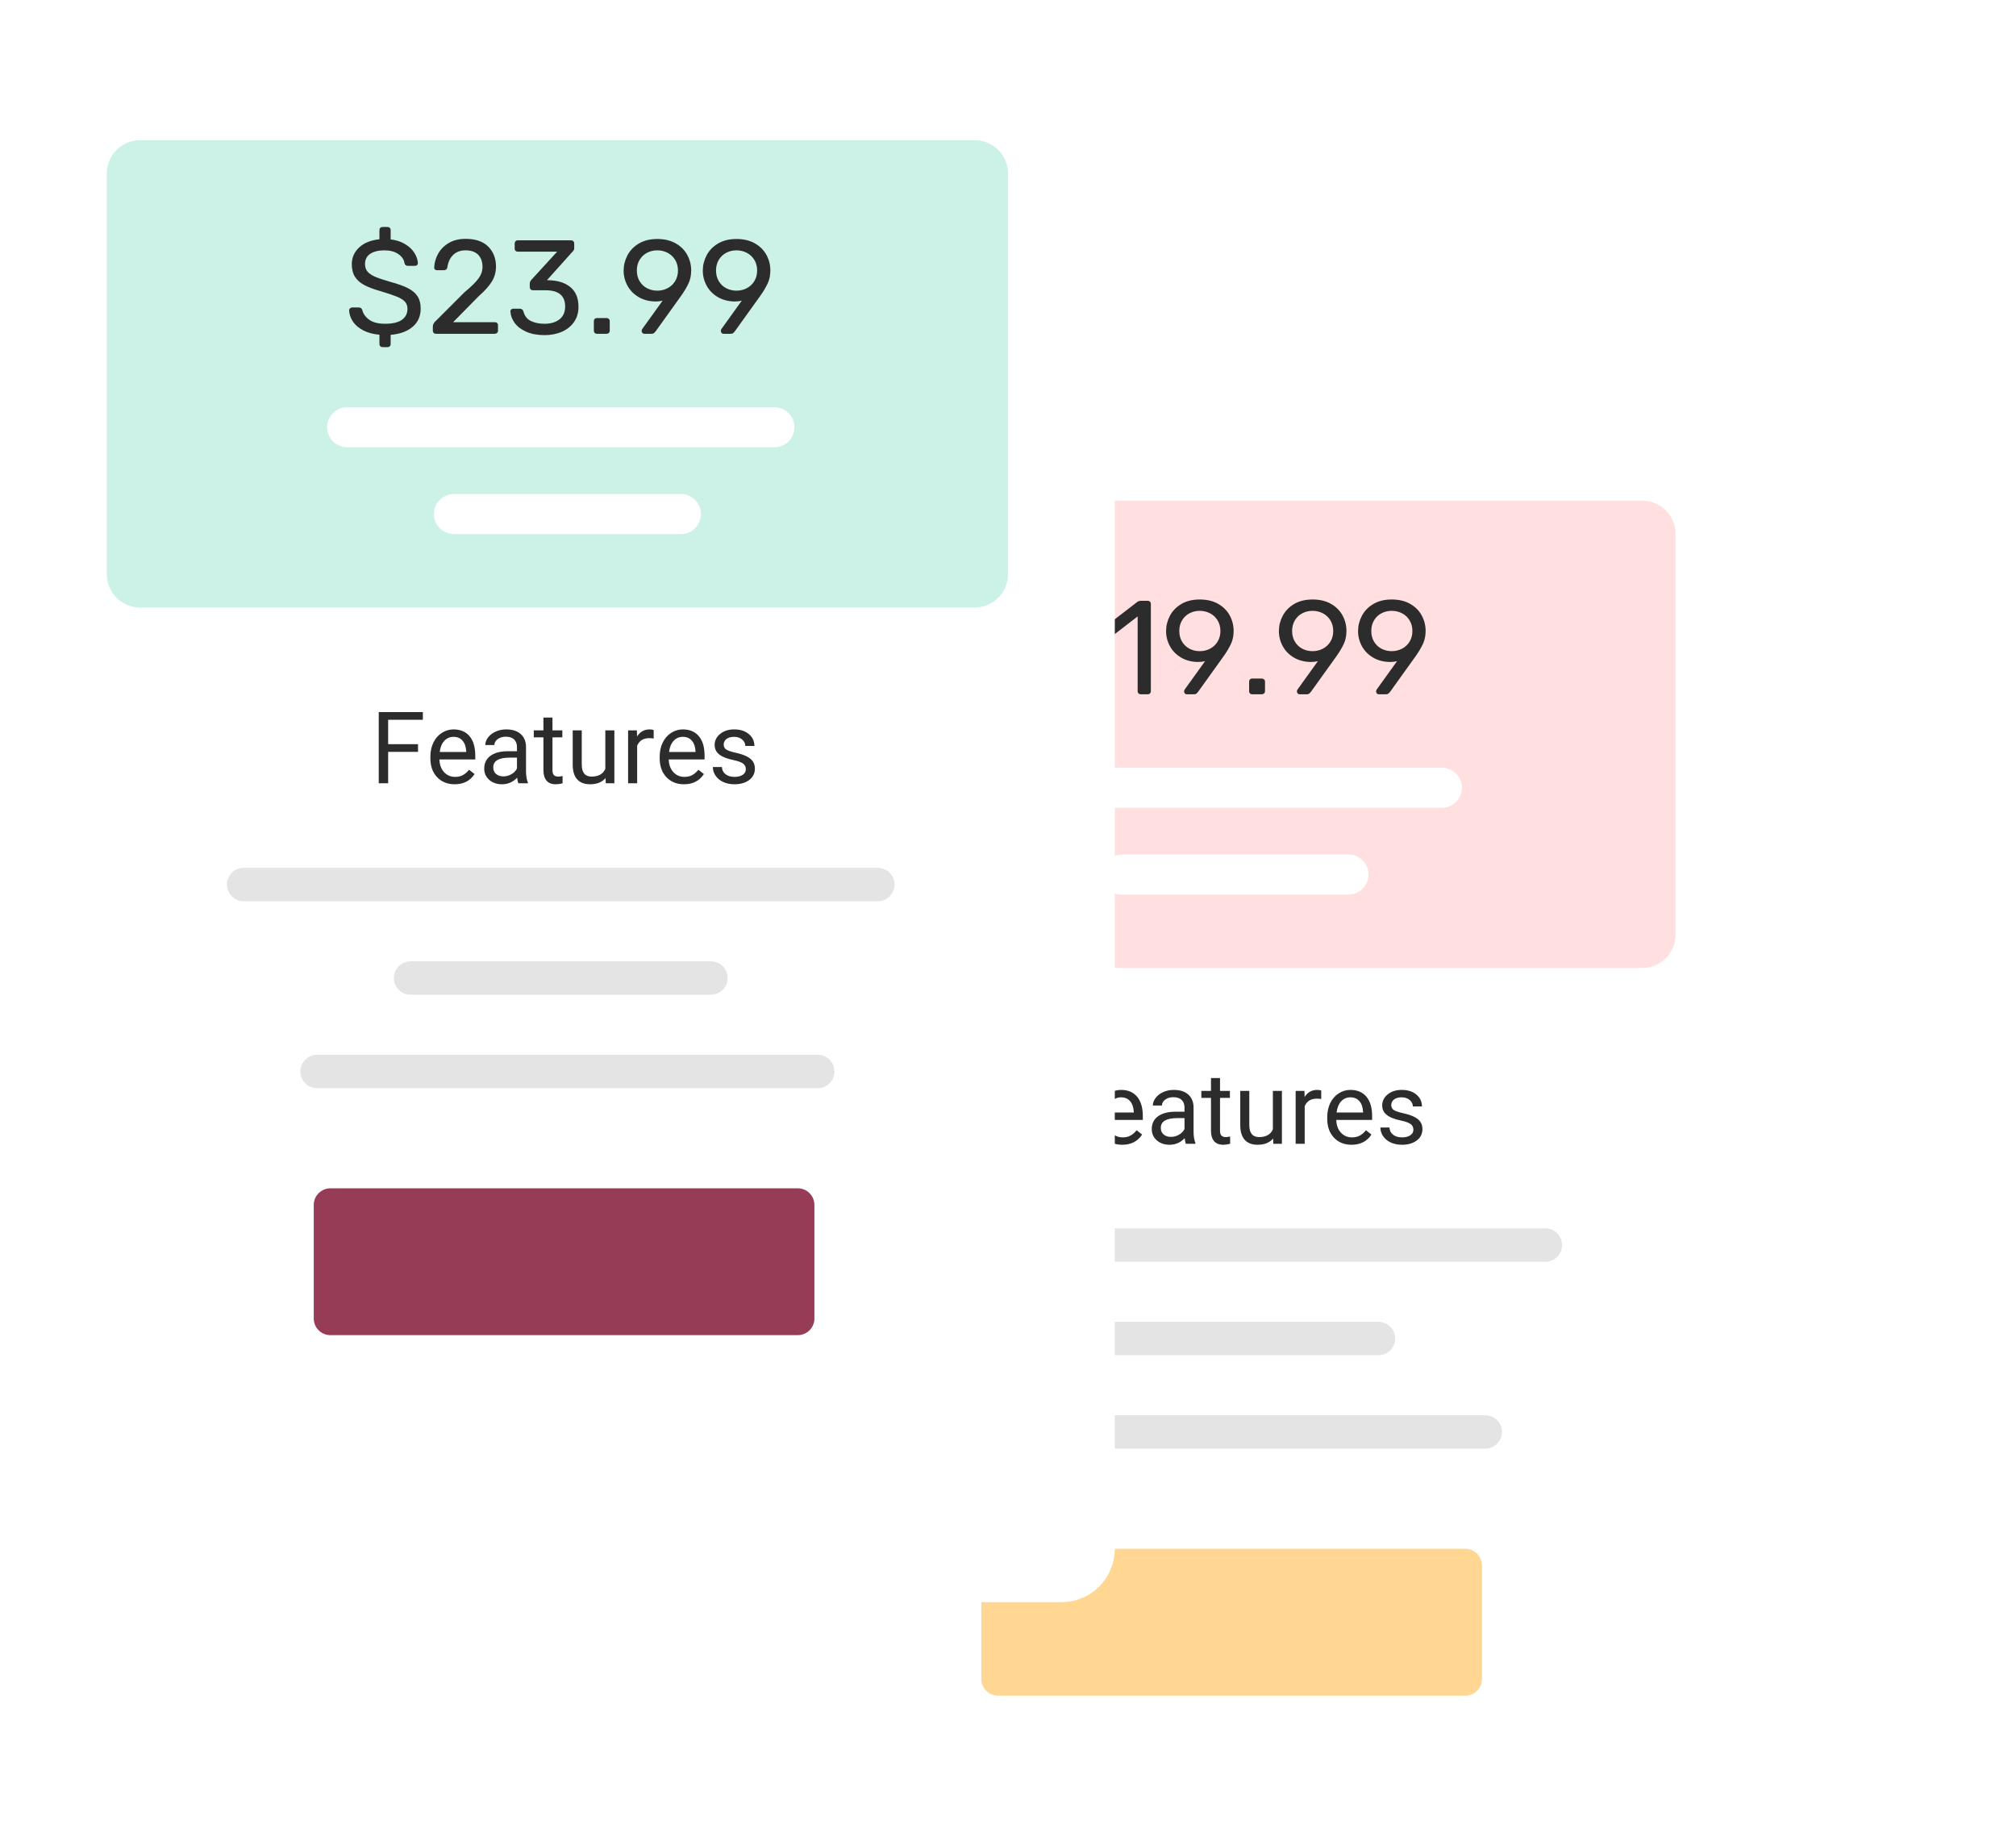
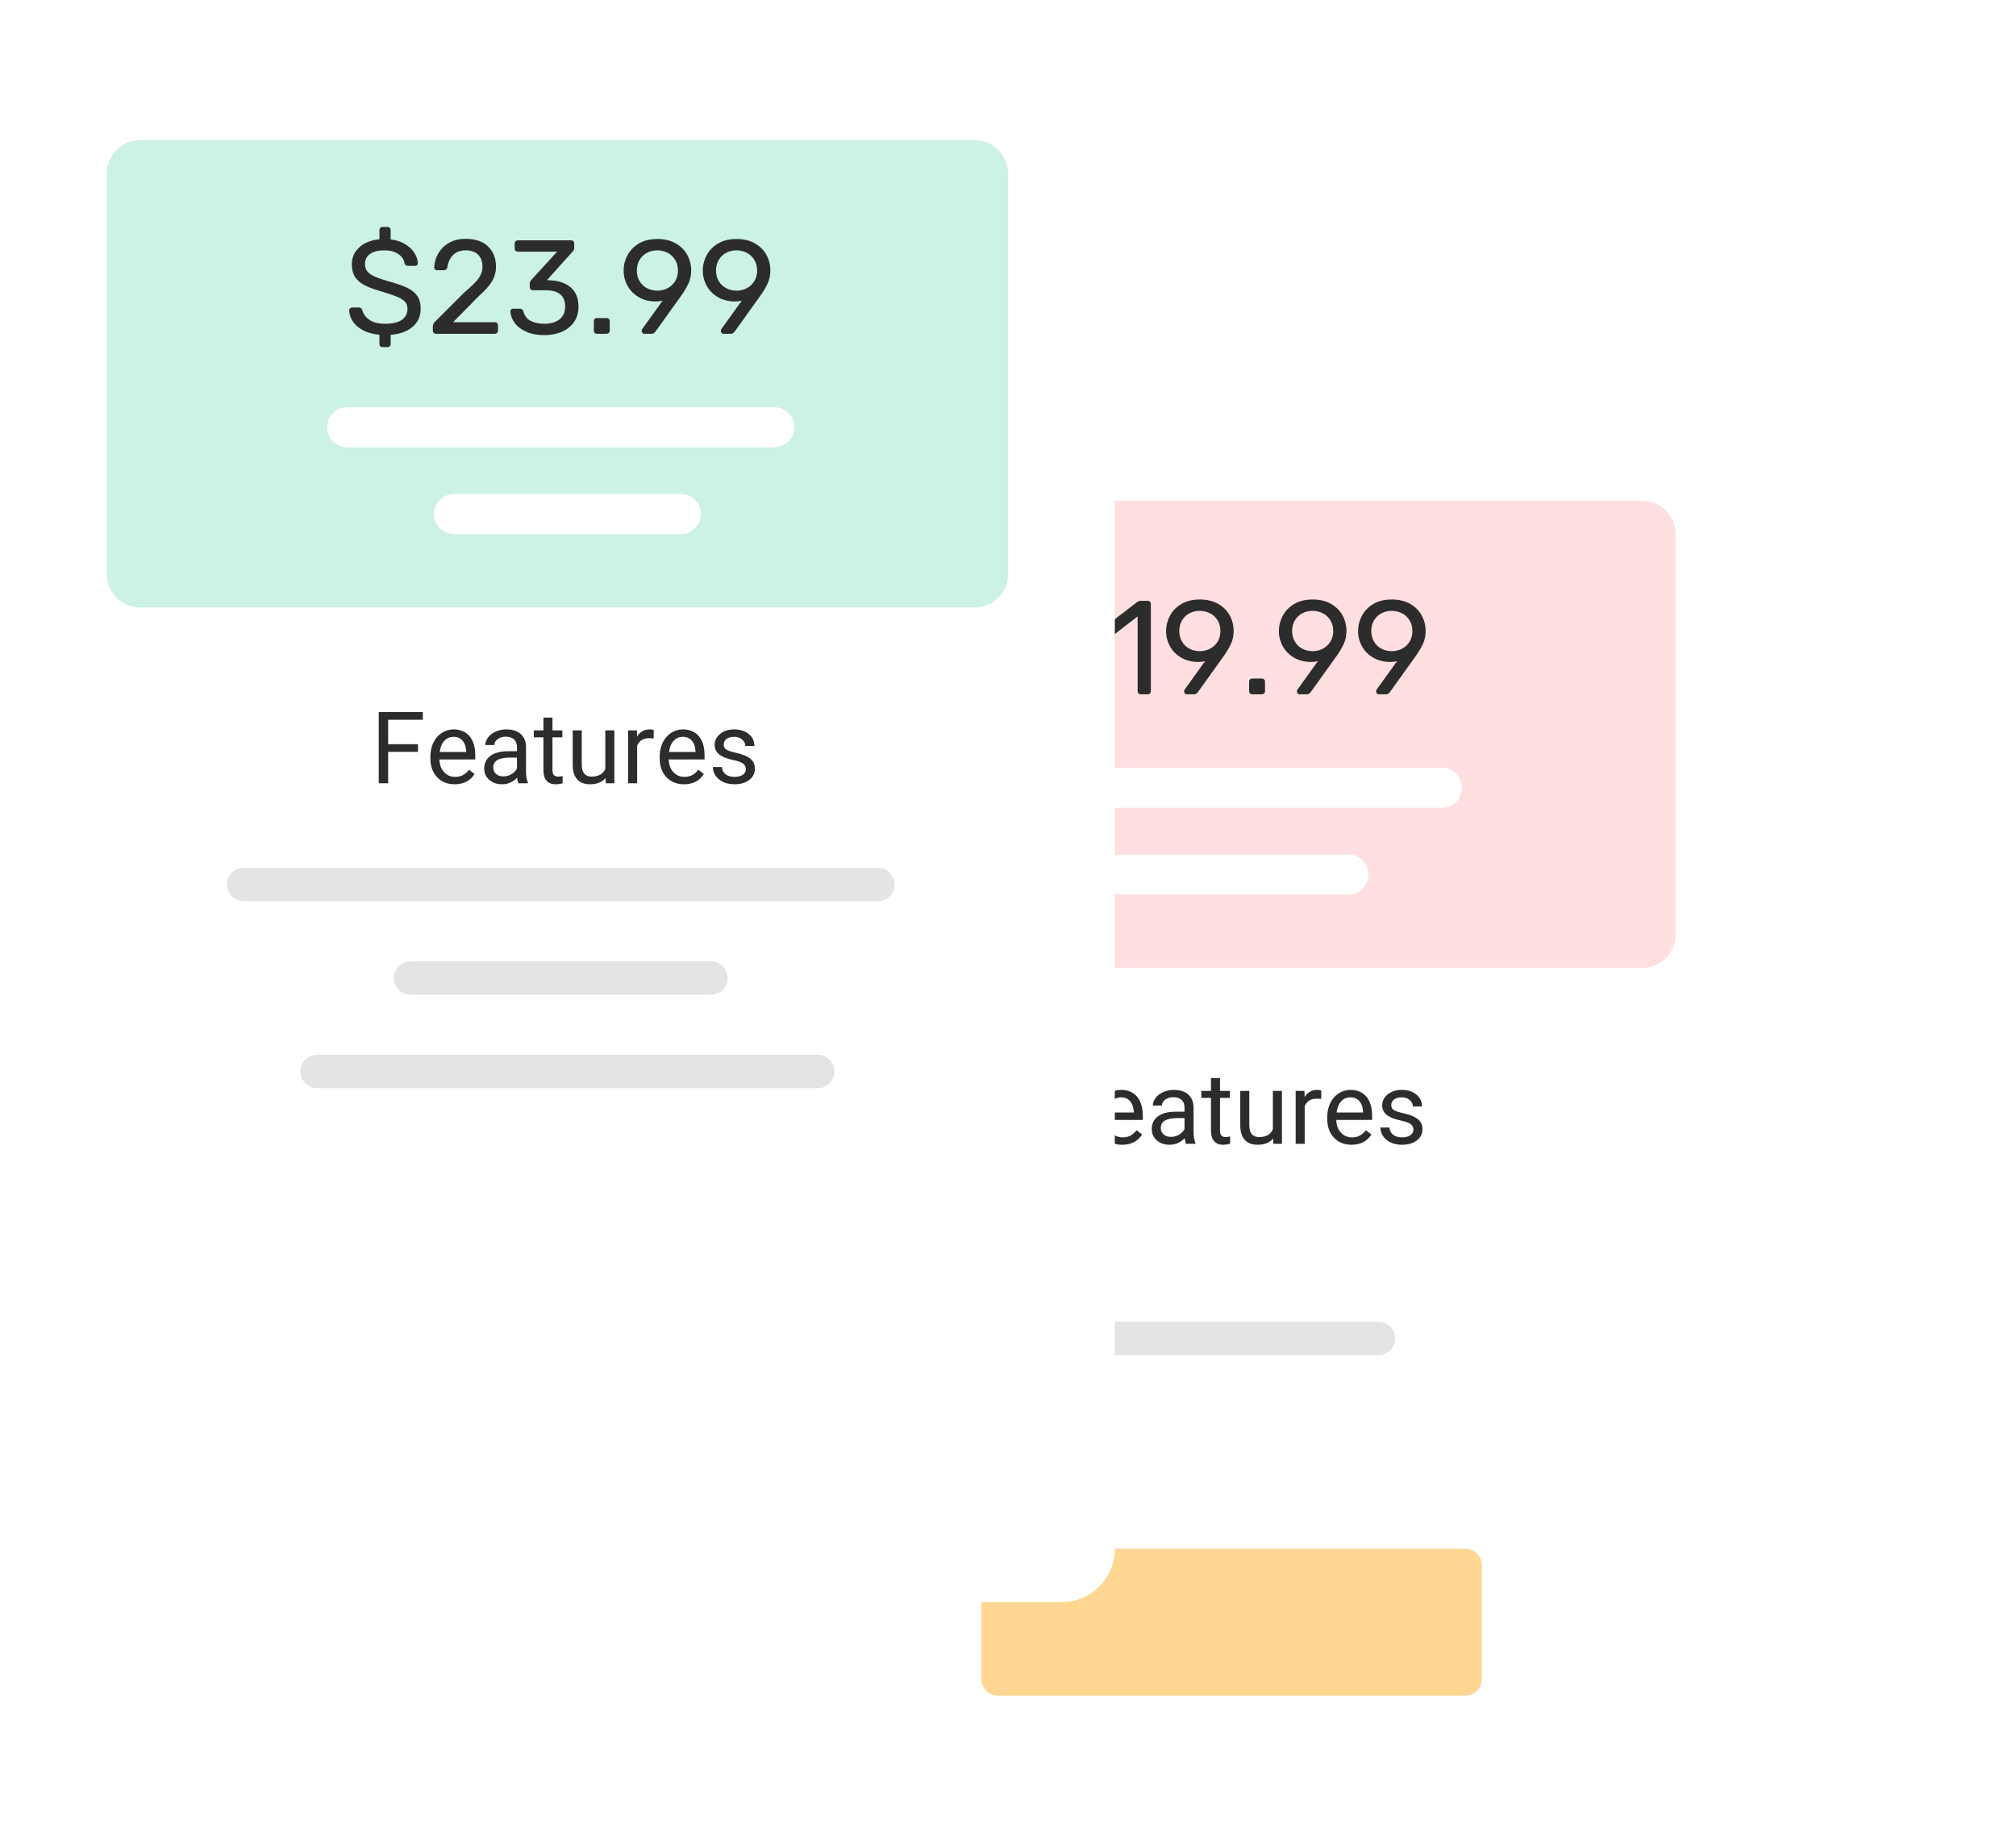
<svg xmlns="http://www.w3.org/2000/svg" width="302px" height="274px" viewbox="0 0 302 274" version="1.1">
  <defs>
    <filter filterUnits="userSpaceOnUse" color-interpolation-filters="sRGB" id="filter_1">
      <feFlood flood-opacity="0" result="BackgroundImageFix" />
      <feColorMatrix in="SourceAlpha" type="matrix" values="0 0 0 0 0 0 0 0 0 0 0 0 0 0 0 0 0 0 127 0" />
      <feOffset dx="0" dy="20" />
      <feGaussianBlur stdDeviation="20" />
      <feColorMatrix type="matrix" values="0 0 0 0 0.161 0 0 0 0 0.153 0 0 0 0 0.576 0 0 0 0.067 0" />
      <feBlend mode="normal" in2="BackgroundImageFix" result="effect0_dropShadow" />
      <feBlend mode="normal" in="SourceGraphic" in2="effect0_dropShadow" result="shape" />
    </filter>
  </defs>
  <g id="Group-25">
    <g id="Group-7" transform="translate(100 54)">
      <path d="M7.999 0L159.001 0Q159.197 0 159.393 0.01Q159.59 0.019 159.785 0.039Q159.98 0.058 160.175 0.087Q160.369 0.115 160.562 0.154Q160.754 0.192 160.945 0.24Q161.135 0.287 161.323 0.344Q161.511 0.401 161.696 0.468Q161.881 0.534 162.062 0.609Q162.243 0.684 162.421 0.768Q162.599 0.852 162.772 0.945Q162.945 1.037 163.113 1.138Q163.282 1.239 163.445 1.348Q163.608 1.457 163.766 1.574Q163.924 1.691 164.076 1.816Q164.227 1.94 164.373 2.072Q164.518 2.204 164.657 2.343Q164.796 2.482 164.928 2.627Q165.06 2.773 165.184 2.924Q165.309 3.076 165.426 3.234Q165.543 3.392 165.652 3.555Q165.761 3.718 165.862 3.887Q165.963 4.055 166.055 4.228Q166.148 4.401 166.232 4.579Q166.316 4.756 166.391 4.938Q166.466 5.119 166.532 5.304Q166.599 5.489 166.656 5.677Q166.713 5.865 166.76 6.055Q166.808 6.246 166.846 6.438Q166.885 6.631 166.913 6.825Q166.942 7.02 166.961 7.215Q166.981 7.41 166.99 7.607Q167 7.803 167 7.999L167 212.001Q167 212.197 166.99 212.394Q166.981 212.59 166.961 212.785Q166.942 212.98 166.913 213.175Q166.885 213.369 166.846 213.562Q166.808 213.754 166.76 213.945Q166.713 214.135 166.656 214.323Q166.599 214.511 166.532 214.696Q166.466 214.881 166.391 215.062Q166.316 215.243 166.232 215.421Q166.148 215.598 166.055 215.772Q165.963 215.945 165.862 216.113Q165.761 216.282 165.652 216.445Q165.543 216.608 165.426 216.766Q165.309 216.924 165.184 217.076Q165.06 217.227 164.928 217.373Q164.796 217.518 164.657 217.657Q164.518 217.796 164.373 217.928Q164.227 218.06 164.076 218.184Q163.924 218.309 163.766 218.426Q163.608 218.543 163.445 218.652Q163.282 218.761 163.113 218.862Q162.945 218.963 162.772 219.055Q162.599 219.148 162.421 219.232Q162.243 219.316 162.062 219.391Q161.881 219.466 161.696 219.532Q161.511 219.599 161.323 219.656Q161.135 219.713 160.945 219.76Q160.754 219.808 160.562 219.846Q160.369 219.885 160.175 219.913Q159.98 219.942 159.785 219.961Q159.59 219.981 159.393 219.99Q159.197 220 159.001 220L7.999 220Q7.803 220 7.607 219.99Q7.41 219.981 7.215 219.961Q7.02 219.942 6.825 219.913Q6.631 219.885 6.438 219.846Q6.246 219.808 6.055 219.76Q5.865 219.713 5.677 219.656Q5.489 219.599 5.304 219.532Q5.119 219.466 4.938 219.391Q4.756 219.316 4.579 219.232Q4.401 219.148 4.228 219.055Q4.055 218.963 3.887 218.862Q3.718 218.761 3.555 218.652Q3.392 218.543 3.234 218.426Q3.076 218.309 2.924 218.184Q2.773 218.06 2.627 217.928Q2.482 217.796 2.343 217.657Q2.204 217.518 2.072 217.373Q1.94 217.227 1.816 217.076Q1.691 216.924 1.574 216.766Q1.457 216.608 1.348 216.445Q1.239 216.282 1.138 216.113Q1.037 215.945 0.945 215.772Q0.852 215.598 0.768 215.421Q0.684 215.243 0.609 215.062Q0.534 214.881 0.468 214.696Q0.401 214.511 0.344 214.323Q0.287 214.135 0.24 213.945Q0.192 213.754 0.154 213.562Q0.115 213.369 0.087 213.175Q0.058 212.98 0.039 212.785Q0.019 212.59 0.01 212.394Q0 212.197 0 212.001L0 7.999Q0 7.803 0.01 7.607Q0.019 7.41 0.039 7.215Q0.058 7.02 0.087 6.825Q0.115 6.631 0.154 6.438Q0.192 6.246 0.24 6.055Q0.287 5.865 0.344 5.677Q0.401 5.489 0.468 5.304Q0.534 5.119 0.609 4.938Q0.684 4.756 0.768 4.579Q0.852 4.401 0.945 4.228Q1.037 4.055 1.138 3.887Q1.239 3.718 1.348 3.555Q1.457 3.392 1.574 3.234Q1.691 3.076 1.816 2.924Q1.94 2.773 2.072 2.627Q2.204 2.482 2.343 2.343Q2.482 2.204 2.627 2.072Q2.773 1.94 2.924 1.816Q3.076 1.691 3.234 1.574Q3.392 1.457 3.555 1.348Q3.718 1.239 3.887 1.138Q4.055 1.037 4.228 0.945Q4.401 0.852 4.579 0.768Q4.756 0.684 4.938 0.609Q5.119 0.534 5.304 0.468Q5.489 0.401 5.677 0.344Q5.865 0.287 6.055 0.24Q6.246 0.192 6.438 0.154Q6.631 0.115 6.825 0.087Q7.02 0.058 7.215 0.039Q7.41 0.019 7.607 0.01Q7.803 0 7.999 0L7.999 0Z" id="Rectangle" fill="#FFFFFF" fill-rule="evenodd" stroke="none" filter="url(#filter_1)" />
      <path d="M4.999 0L130.001 0Q130.124 0 130.246 0.006Q130.369 0.012 130.491 0.024Q130.613 0.036 130.735 0.054Q130.856 0.072 130.976 0.096Q131.097 0.12 131.216 0.15Q131.335 0.18 131.452 0.215Q131.57 0.251 131.685 0.292Q131.801 0.334 131.914 0.381Q132.027 0.427 132.138 0.48Q132.249 0.532 132.357 0.59Q132.466 0.648 132.571 0.711Q132.676 0.774 132.778 0.842Q132.88 0.911 132.979 0.984Q133.077 1.057 133.172 1.135Q133.267 1.213 133.358 1.295Q133.449 1.377 133.536 1.464Q133.623 1.551 133.705 1.642Q133.787 1.733 133.865 1.828Q133.943 1.923 134.016 2.021Q134.089 2.12 134.157 2.222Q134.226 2.324 134.289 2.429Q134.352 2.534 134.41 2.642Q134.468 2.751 134.52 2.862Q134.572 2.973 134.619 3.086Q134.666 3.199 134.708 3.315Q134.749 3.43 134.785 3.548Q134.82 3.665 134.85 3.784Q134.88 3.903 134.904 4.024Q134.928 4.144 134.946 4.265Q134.964 4.387 134.976 4.509Q134.988 4.631 134.994 4.754Q135 4.876 135 4.999L135 65.001Q135 65.124 134.994 65.246Q134.988 65.369 134.976 65.491Q134.964 65.613 134.946 65.734Q134.928 65.856 134.904 65.976Q134.88 66.097 134.85 66.216Q134.82 66.335 134.785 66.452Q134.749 66.57 134.708 66.685Q134.666 66.801 134.619 66.914Q134.572 67.027 134.52 67.138Q134.468 67.249 134.41 67.358Q134.352 67.466 134.289 67.571Q134.226 67.676 134.157 67.778Q134.089 67.88 134.016 67.979Q133.943 68.078 133.865 68.172Q133.787 68.267 133.705 68.358Q133.623 68.449 133.536 68.536Q133.449 68.623 133.358 68.705Q133.267 68.787 133.172 68.865Q133.077 68.943 132.979 69.016Q132.88 69.089 132.778 69.157Q132.676 69.226 132.571 69.289Q132.466 69.352 132.357 69.41Q132.249 69.468 132.138 69.52Q132.027 69.573 131.914 69.62Q131.801 69.666 131.685 69.708Q131.57 69.749 131.452 69.785Q131.335 69.82 131.216 69.85Q131.097 69.88 130.976 69.904Q130.856 69.928 130.735 69.946Q130.613 69.964 130.491 69.976Q130.369 69.988 130.246 69.994Q130.124 70 130.001 70L4.999 70Q4.876 70 4.754 69.994Q4.631 69.988 4.509 69.976Q4.387 69.964 4.265 69.946Q4.144 69.928 4.024 69.904Q3.903 69.88 3.784 69.85Q3.665 69.82 3.548 69.785Q3.43 69.749 3.315 69.708Q3.199 69.666 3.086 69.62Q2.973 69.573 2.862 69.52Q2.751 69.468 2.642 69.41Q2.534 69.352 2.429 69.289Q2.324 69.226 2.222 69.157Q2.12 69.089 2.021 69.016Q1.923 68.943 1.828 68.865Q1.733 68.787 1.642 68.705Q1.551 68.623 1.464 68.536Q1.377 68.449 1.295 68.358Q1.213 68.267 1.135 68.172Q1.057 68.078 0.984 67.979Q0.911 67.88 0.842 67.778Q0.774 67.676 0.711 67.571Q0.648 67.466 0.59 67.358Q0.532 67.249 0.48 67.138Q0.427 67.027 0.381 66.914Q0.334 66.801 0.292 66.685Q0.251 66.57 0.215 66.452Q0.18 66.335 0.15 66.216Q0.12 66.097 0.096 65.976Q0.072 65.856 0.054 65.734Q0.036 65.613 0.024 65.491Q0.012 65.369 0.006 65.246Q0 65.124 0 65.001L0 4.999Q0 4.876 0.006 4.754Q0.012 4.631 0.024 4.509Q0.036 4.387 0.054 4.265Q0.072 4.144 0.096 4.024Q0.12 3.903 0.15 3.784Q0.18 3.665 0.215 3.548Q0.251 3.43 0.292 3.315Q0.334 3.199 0.381 3.086Q0.427 2.973 0.48 2.862Q0.532 2.751 0.59 2.642Q0.648 2.534 0.711 2.429Q0.774 2.324 0.842 2.222Q0.911 2.12 0.984 2.021Q1.057 1.923 1.135 1.828Q1.213 1.733 1.295 1.642Q1.377 1.551 1.464 1.464Q1.551 1.377 1.642 1.295Q1.733 1.213 1.828 1.135Q1.923 1.057 2.021 0.984Q2.12 0.911 2.222 0.842Q2.324 0.774 2.429 0.711Q2.534 0.648 2.642 0.59Q2.751 0.532 2.862 0.48Q2.973 0.427 3.086 0.381Q3.199 0.334 3.315 0.292Q3.43 0.251 3.548 0.215Q3.665 0.18 3.784 0.15Q3.903 0.12 4.024 0.096Q4.144 0.072 4.265 0.054Q4.387 0.036 4.509 0.024Q4.631 0.012 4.754 0.006Q4.876 0 4.999 0L4.999 0Z" transform="translate(16 21)" id="Rectangle" fill="#FFDFDF" fill-rule="evenodd" stroke="none" />
      <path d="M2.999 0L37.001 0Q37.148 0 37.295 0.014Q37.442 0.029 37.586 0.058Q37.731 0.086 37.872 0.129Q38.013 0.172 38.149 0.228Q38.285 0.285 38.415 0.354Q38.545 0.424 38.667 0.505Q38.79 0.587 38.904 0.681Q39.017 0.774 39.122 0.878Q39.226 0.983 39.319 1.096Q39.413 1.21 39.495 1.333Q39.576 1.455 39.646 1.585Q39.715 1.715 39.772 1.851Q39.828 1.987 39.871 2.128Q39.914 2.269 39.942 2.414Q39.971 2.558 39.986 2.705Q40 2.852 40 2.999L40 3.001Q40 3.148 39.986 3.295Q39.971 3.442 39.942 3.586Q39.914 3.731 39.871 3.872Q39.828 4.013 39.772 4.149Q39.715 4.285 39.646 4.415Q39.576 4.545 39.495 4.667Q39.413 4.79 39.319 4.904Q39.226 5.017 39.122 5.122Q39.017 5.226 38.904 5.319Q38.79 5.413 38.667 5.495Q38.545 5.576 38.415 5.646Q38.285 5.715 38.149 5.772Q38.013 5.828 37.872 5.871Q37.731 5.914 37.586 5.942Q37.442 5.971 37.295 5.986Q37.148 6 37.001 6L2.999 6Q2.852 6 2.705 5.986Q2.558 5.971 2.414 5.942Q2.269 5.914 2.128 5.871Q1.987 5.828 1.851 5.772Q1.715 5.715 1.585 5.646Q1.455 5.576 1.333 5.495Q1.21 5.413 1.096 5.319Q0.983 5.226 0.878 5.122Q0.774 5.017 0.681 4.904Q0.587 4.79 0.505 4.667Q0.424 4.545 0.354 4.415Q0.285 4.285 0.228 4.149Q0.172 4.013 0.129 3.872Q0.086 3.731 0.058 3.586Q0.029 3.442 0.014 3.295Q0 3.148 0 3.001L0 2.999Q0 2.852 0.014 2.705Q0.029 2.558 0.058 2.414Q0.086 2.269 0.129 2.128Q0.172 1.987 0.228 1.851Q0.285 1.715 0.354 1.585Q0.424 1.455 0.505 1.333Q0.587 1.21 0.681 1.096Q0.774 0.983 0.878 0.878Q0.983 0.774 1.096 0.681Q1.21 0.587 1.333 0.505Q1.455 0.424 1.585 0.354Q1.715 0.285 1.851 0.228Q1.987 0.172 2.128 0.129Q2.269 0.086 2.414 0.058Q2.558 0.029 2.705 0.014Q2.852 0 2.999 0L2.999 0Z" transform="translate(65 74)" id="Rectangle" fill="#FFFFFF" fill-rule="evenodd" stroke="none" />
      <path d="M2.999 0L67.001 0Q67.148 0 67.295 0.014Q67.442 0.029 67.586 0.058Q67.731 0.086 67.872 0.129Q68.013 0.172 68.149 0.228Q68.285 0.285 68.415 0.354Q68.545 0.424 68.667 0.505Q68.79 0.587 68.903 0.681Q69.017 0.774 69.122 0.878Q69.226 0.983 69.319 1.096Q69.413 1.21 69.495 1.333Q69.576 1.455 69.646 1.585Q69.715 1.715 69.772 1.851Q69.828 1.987 69.871 2.128Q69.914 2.269 69.942 2.414Q69.971 2.558 69.986 2.705Q70 2.852 70 2.999L70 3.001Q70 3.148 69.986 3.295Q69.971 3.442 69.942 3.586Q69.914 3.731 69.871 3.872Q69.828 4.013 69.772 4.149Q69.715 4.285 69.646 4.415Q69.576 4.545 69.495 4.667Q69.413 4.79 69.319 4.904Q69.226 5.017 69.122 5.122Q69.017 5.226 68.903 5.319Q68.79 5.413 68.667 5.495Q68.545 5.576 68.415 5.646Q68.285 5.715 68.149 5.772Q68.013 5.828 67.872 5.871Q67.731 5.914 67.586 5.942Q67.442 5.971 67.295 5.986Q67.148 6 67.001 6L2.999 6Q2.852 6 2.705 5.986Q2.558 5.971 2.414 5.942Q2.269 5.914 2.128 5.871Q1.987 5.828 1.851 5.772Q1.715 5.715 1.585 5.646Q1.455 5.576 1.333 5.495Q1.21 5.413 1.096 5.319Q0.983 5.226 0.878 5.122Q0.774 5.017 0.681 4.904Q0.587 4.79 0.505 4.667Q0.424 4.545 0.354 4.415Q0.285 4.285 0.228 4.149Q0.172 4.013 0.129 3.872Q0.086 3.731 0.058 3.586Q0.029 3.442 0.014 3.295Q0 3.148 0 3.001L0 2.999Q0 2.852 0.014 2.705Q0.029 2.558 0.058 2.414Q0.086 2.269 0.129 2.128Q0.172 1.987 0.228 1.851Q0.285 1.715 0.354 1.585Q0.424 1.455 0.505 1.333Q0.587 1.21 0.681 1.096Q0.774 0.983 0.878 0.878Q0.983 0.774 1.096 0.681Q1.21 0.587 1.333 0.505Q1.455 0.424 1.585 0.354Q1.715 0.285 1.851 0.228Q1.987 0.172 2.128 0.129Q2.269 0.086 2.414 0.058Q2.558 0.029 2.705 0.014Q2.852 0 2.999 0Z" transform="translate(49 61)" id="Rectangle" fill="#FFFFFF" fill-rule="evenodd" stroke="none" />
      <g id="$19.99" fill="#2C2C2C" transform="translate(53 31)">
        <path d="M5.47 20.87Q5.6 21 5.8 21L6.56 21Q6.76 21 6.89 20.87Q7.02 20.74 7.02 20.54L7.02 19.16Q9.12 18.98 10.32 17.95Q11.52 16.92 11.52 15.22Q11.52 14.1 11.04 13.37Q10.56 12.64 9.58 12.15Q8.6 11.66 6.9 11.2Q5.44 10.78 4.68 10.45Q3.92 10.12 3.55 9.68Q3.18 9.24 3.18 8.56Q3.18 7.54 3.96 7.02Q4.74 6.5 6.1 6.5Q7.34 6.5 8.16 7.05Q8.98 7.6 9.1 8.44Q9.2 8.82 9.62 8.82L10.68 8.82Q10.88 8.82 10.99 8.7Q11.1 8.58 11.1 8.42Q11.06 7.66 10.59 6.9Q10.12 6.14 9.21 5.58Q8.3 5.02 7.02 4.86L7.02 3.46Q7.02 3.26 6.89 3.13Q6.76 3 6.56 3L5.8 3Q5.6 3 5.47 3.13Q5.34 3.26 5.34 3.46L5.34 4.84Q3.4 5.04 2.3 6.07Q1.2 7.1 1.2 8.58Q1.2 9.7 1.66 10.44Q2.12 11.18 3.04 11.68Q3.96 12.18 5.52 12.62Q7.12 13.1 7.92 13.42Q8.72 13.74 9.13 14.16Q9.54 14.58 9.54 15.26Q9.54 16.32 8.7 16.91Q7.86 17.5 6.2 17.5Q4.66 17.5 3.82 16.9Q2.98 16.3 2.78 15.46Q2.64 15.06 2.28 15.06L1.24 15.06Q1.06 15.06 0.93 15.19Q0.8 15.32 0.8 15.48Q0.84 16.38 1.37 17.17Q1.9 17.96 2.92 18.49Q3.94 19.02 5.34 19.14L5.34 20.54Q5.34 20.74 5.47 20.87ZM24.78 19C24.66 19 24.563 18.957 24.49 18.87Q24.38 18.74 24.38 18.56Q24.38 18.42 24.46 18.3L27.52 14.04Q27.04 14.16 26.44 14.16Q25.02 14.14 23.93 13.5Q22.84 12.86 22.26 11.8Q21.68 10.74 21.68 9.54Q21.68 8.34 22.25 7.25Q22.82 6.16 23.96 5.48Q25.1 4.8 26.72 4.8Q28.34 4.8 29.49 5.46Q30.64 6.12 31.22 7.2Q31.8 8.28 31.8 9.5Q31.8 10.58 31.42 11.41Q31.04 12.24 30.36 13.22L26.5 18.6Q26.36 18.78 26.23 18.89Q26.1 19 25.86 19L24.78 19ZM41.68 19C41.56 19 41.463 18.957 41.39 18.87Q41.28 18.74 41.28 18.56Q41.28 18.42 41.36 18.3L44.42 14.04Q43.94 14.16 43.34 14.16Q41.92 14.14 40.83 13.5Q39.74 12.86 39.16 11.8Q38.58 10.74 38.58 9.54Q38.58 8.34 39.15 7.25Q39.72 6.16 40.86 5.48Q42 4.8 43.62 4.8Q45.24 4.8 46.39 5.46Q47.54 6.12 48.12 7.2Q48.7 8.28 48.7 9.5Q48.7 10.58 48.32 11.41Q47.94 12.24 47.26 13.22L43.4 18.6Q43.26 18.78 43.13 18.89C43.043 18.963 42.92 19 42.76 19L41.68 19ZM53.25 18.87C53.323 18.957 53.42 19 53.54 19L54.62 19C54.78 19 54.903 18.963 54.99 18.89Q55.12 18.78 55.26 18.6L59.12 13.22Q59.8 12.24 60.18 11.41Q60.56 10.58 60.56 9.5Q60.56 8.28 59.98 7.2Q59.4 6.12 58.25 5.46Q57.1 4.8 55.48 4.8Q53.86 4.8 52.72 5.48Q51.58 6.16 51.01 7.25Q50.44 8.34 50.44 9.54Q50.44 10.74 51.02 11.8Q51.6 12.86 52.69 13.5Q53.78 14.14 55.2 14.16Q55.8 14.16 56.28 14.04L53.22 18.3Q53.14 18.42 53.14 18.56Q53.14 18.74 53.25 18.87ZM17.55 18.87Q17.68 19 17.88 19L18.94 19C19.073 19 19.183 18.957 19.27 18.87Q19.4 18.74 19.4 18.54L19.4 5.46Q19.4 5.26 19.27 5.13Q19.14 5 18.94 5L17.92 5Q17.62 5 17.4 5.14L13.04 8.5Q12.84 8.64 12.84 8.88Q12.84 9.02 12.94 9.16L13.46 9.82Q13.62 10.02 13.8 10.02Q13.96 10.02 14.1 9.9L17.42 7.34L17.42 18.54Q17.42 18.74 17.55 18.87ZM26.72 12.54Q27.56 12.54 28.27 12.17Q28.98 11.8 29.4 11.11Q29.82 10.42 29.82 9.52Q29.82 8.62 29.4 7.93Q28.98 7.24 28.27 6.87Q27.56 6.5 26.72 6.5Q25.88 6.5 25.18 6.87Q24.48 7.24 24.07 7.93Q23.66 8.62 23.66 9.52Q23.66 10.42 24.07 11.11Q24.48 11.8 25.18 12.17Q25.88 12.54 26.72 12.54ZM43.62 12.54Q44.46 12.54 45.17 12.17Q45.88 11.8 46.3 11.11Q46.72 10.42 46.72 9.52Q46.72 8.62 46.3 7.93Q45.88 7.24 45.17 6.87Q44.46 6.5 43.62 6.5Q42.78 6.5 42.08 6.87Q41.38 7.24 40.97 7.93Q40.56 8.62 40.56 9.52Q40.56 10.42 40.97 11.11Q41.38 11.8 42.08 12.17Q42.78 12.54 43.62 12.54ZM57.03 12.17Q56.32 12.54 55.48 12.54Q54.64 12.54 53.94 12.17Q53.24 11.8 52.83 11.11Q52.42 10.42 52.42 9.52Q52.42 8.62 52.83 7.93Q53.24 7.24 53.94 6.87Q54.64 6.5 55.48 6.5Q56.32 6.5 57.03 6.87Q57.74 7.24 58.16 7.93Q58.58 8.62 58.58 9.52Q58.58 10.42 58.16 11.11Q57.74 11.8 57.03 12.17ZM34.25 18.87C34.337 18.957 34.447 19 34.58 19L36.02 19C36.153 19 36.267 18.957 36.36 18.87Q36.5 18.74 36.5 18.54L36.5 17.1Q36.5 16.9 36.36 16.77Q36.22 16.64 36.02 16.64L34.58 16.64Q34.38 16.64 34.25 16.77Q34.12 16.9 34.12 17.1L34.12 18.54Q34.12 18.74 34.25 18.87Z" />
      </g>
-       <path d="M2.499 0L97.501 0Q97.624 0 97.746 0.012Q97.868 0.024 97.989 0.048Q98.109 0.072 98.226 0.108Q98.344 0.143 98.457 0.19Q98.571 0.237 98.679 0.295Q98.787 0.353 98.889 0.421Q98.991 0.489 99.086 0.567Q99.181 0.645 99.268 0.732Q99.355 0.819 99.433 0.914Q99.511 1.009 99.579 1.111Q99.647 1.213 99.705 1.321Q99.763 1.429 99.81 1.543Q99.857 1.656 99.892 1.774Q99.928 1.891 99.952 2.011Q99.976 2.132 99.988 2.254Q100 2.376 100 2.499L100 2.501Q100 2.624 99.988 2.746Q99.976 2.868 99.952 2.989Q99.928 3.109 99.892 3.226Q99.857 3.344 99.81 3.457Q99.763 3.571 99.705 3.679Q99.647 3.787 99.579 3.889Q99.511 3.991 99.433 4.086Q99.355 4.181 99.268 4.268Q99.181 4.355 99.086 4.433Q98.991 4.511 98.889 4.579Q98.787 4.647 98.679 4.705Q98.571 4.763 98.457 4.81Q98.344 4.857 98.226 4.892Q98.109 4.928 97.989 4.952Q97.868 4.976 97.746 4.988Q97.624 5 97.501 5L2.499 5Q2.376 5 2.254 4.988Q2.132 4.976 2.011 4.952Q1.891 4.928 1.774 4.892Q1.656 4.857 1.543 4.81Q1.429 4.763 1.321 4.705Q1.213 4.647 1.111 4.579Q1.009 4.511 0.914 4.433Q0.819 4.355 0.732 4.268Q0.645 4.181 0.567 4.086Q0.489 3.991 0.421 3.889Q0.353 3.787 0.295 3.679Q0.237 3.571 0.19 3.457Q0.143 3.344 0.108 3.226Q0.072 3.109 0.048 2.989Q0.024 2.868 0.012 2.746Q0 2.624 0 2.501L0 2.499Q0 2.376 0.012 2.254Q0.024 2.132 0.048 2.011Q0.072 1.891 0.108 1.774Q0.143 1.656 0.19 1.543Q0.237 1.429 0.295 1.321Q0.353 1.213 0.421 1.111Q0.489 1.009 0.567 0.914Q0.645 0.819 0.732 0.732Q0.819 0.645 0.914 0.567Q1.009 0.489 1.111 0.421Q1.213 0.353 1.321 0.295Q1.429 0.237 1.543 0.19Q1.656 0.143 1.774 0.108Q1.891 0.072 2.011 0.048Q2.132 0.024 2.254 0.012Q2.376 0 2.499 0Z" transform="translate(34 130)" id="Rectangle" fill="#E4E4E4" fill-rule="evenodd" stroke="none" />
-       <path d="M2.499 0L77.501 0Q77.624 0 77.746 0.012Q77.868 0.024 77.989 0.048Q78.109 0.072 78.226 0.108Q78.344 0.143 78.457 0.19Q78.571 0.237 78.679 0.295Q78.787 0.353 78.889 0.421Q78.991 0.489 79.086 0.567Q79.181 0.645 79.268 0.732Q79.355 0.819 79.433 0.914Q79.511 1.009 79.579 1.111Q79.647 1.213 79.705 1.321Q79.763 1.429 79.81 1.543Q79.857 1.656 79.892 1.774Q79.928 1.891 79.952 2.011Q79.976 2.132 79.988 2.254Q80 2.376 80 2.499L80 2.501Q80 2.624 79.988 2.746Q79.976 2.868 79.952 2.989Q79.928 3.109 79.892 3.226Q79.857 3.344 79.81 3.457Q79.763 3.571 79.705 3.679Q79.647 3.787 79.579 3.889Q79.511 3.991 79.433 4.086Q79.355 4.181 79.268 4.268Q79.181 4.355 79.086 4.433Q78.992 4.511 78.889 4.579Q78.787 4.647 78.679 4.705Q78.571 4.763 78.457 4.81Q78.344 4.857 78.226 4.892Q78.109 4.928 77.989 4.952Q77.868 4.976 77.746 4.988Q77.624 5 77.501 5L2.499 5Q2.376 5 2.254 4.988Q2.132 4.976 2.011 4.952Q1.891 4.928 1.774 4.892Q1.656 4.857 1.543 4.81Q1.429 4.763 1.321 4.705Q1.213 4.647 1.111 4.579Q1.009 4.511 0.914 4.433Q0.819 4.355 0.732 4.268Q0.645 4.181 0.567 4.086Q0.489 3.991 0.421 3.889Q0.353 3.787 0.295 3.679Q0.237 3.571 0.19 3.457Q0.143 3.344 0.108 3.226Q0.072 3.109 0.048 2.989Q0.024 2.868 0.012 2.746Q0 2.624 0 2.501L0 2.499Q0 2.376 0.012 2.254Q0.024 2.132 0.048 2.011Q0.072 1.891 0.108 1.774Q0.143 1.656 0.19 1.543Q0.237 1.429 0.295 1.321Q0.353 1.213 0.421 1.111Q0.489 1.009 0.567 0.914Q0.645 0.819 0.732 0.732Q0.819 0.645 0.914 0.567Q1.009 0.489 1.111 0.421Q1.213 0.353 1.321 0.295Q1.429 0.237 1.543 0.19Q1.656 0.143 1.774 0.108Q1.891 0.072 2.011 0.048Q2.132 0.024 2.254 0.012Q2.376 0 2.499 0Z" transform="translate(45 158)" id="Rectangle" fill="#E4E4E4" fill-rule="evenodd" stroke="none" />
      <path d="M2.499 0L72.501 0Q72.624 0 72.746 0.012Q72.868 0.024 72.989 0.048Q73.109 0.072 73.226 0.108Q73.344 0.143 73.457 0.19Q73.571 0.237 73.679 0.295Q73.787 0.353 73.889 0.421Q73.991 0.489 74.086 0.567Q74.181 0.645 74.268 0.732Q74.355 0.819 74.433 0.914Q74.511 1.009 74.579 1.111Q74.647 1.213 74.705 1.321Q74.763 1.429 74.81 1.543Q74.857 1.656 74.892 1.774Q74.928 1.891 74.952 2.011Q74.976 2.132 74.988 2.254Q75 2.376 75 2.499L75 19.501Q75 19.624 74.988 19.746Q74.976 19.868 74.952 19.988Q74.928 20.109 74.892 20.226Q74.857 20.344 74.81 20.457Q74.763 20.571 74.705 20.679Q74.647 20.787 74.579 20.889Q74.511 20.991 74.433 21.086Q74.355 21.181 74.268 21.268Q74.181 21.355 74.086 21.433Q73.991 21.511 73.889 21.579Q73.787 21.647 73.679 21.705Q73.571 21.763 73.457 21.81Q73.344 21.857 73.226 21.892Q73.109 21.928 72.989 21.952Q72.868 21.976 72.746 21.988Q72.624 22 72.501 22L2.499 22Q2.376 22 2.254 21.988Q2.132 21.976 2.011 21.952Q1.891 21.928 1.774 21.892Q1.656 21.857 1.543 21.81Q1.429 21.763 1.321 21.705Q1.213 21.647 1.111 21.579Q1.009 21.511 0.914 21.433Q0.819 21.355 0.732 21.268Q0.645 21.181 0.567 21.086Q0.489 20.991 0.421 20.889Q0.353 20.787 0.295 20.679Q0.237 20.571 0.19 20.457Q0.143 20.344 0.108 20.226Q0.072 20.109 0.048 19.988Q0.024 19.868 0.012 19.746Q0 19.624 0 19.501L0 2.499Q0 2.376 0.012 2.254Q0.024 2.132 0.048 2.011Q0.072 1.891 0.108 1.774Q0.143 1.656 0.19 1.543Q0.237 1.429 0.295 1.321Q0.353 1.213 0.421 1.111Q0.489 1.009 0.567 0.914Q0.645 0.819 0.732 0.732Q0.819 0.645 0.914 0.567Q1.009 0.489 1.111 0.421Q1.213 0.353 1.321 0.295Q1.429 0.237 1.543 0.19Q1.656 0.143 1.774 0.108Q1.891 0.072 2.011 0.048Q2.132 0.024 2.254 0.012Q2.376 0 2.499 0Z" transform="translate(47 178)" id="Rectangle" fill="#FFD692" fill-rule="evenodd" stroke="none" />
      <path d="M2.499 0L47.501 0Q47.624 0 47.746 0.012Q47.868 0.024 47.989 0.048Q48.109 0.072 48.226 0.108Q48.344 0.143 48.457 0.19Q48.571 0.237 48.679 0.295Q48.787 0.353 48.889 0.421Q48.991 0.489 49.086 0.567Q49.181 0.645 49.268 0.732Q49.355 0.819 49.433 0.914Q49.511 1.009 49.579 1.111Q49.647 1.213 49.705 1.321Q49.763 1.429 49.81 1.543Q49.857 1.656 49.892 1.774Q49.928 1.891 49.952 2.011Q49.976 2.132 49.988 2.254Q50 2.376 50 2.499L50 2.501Q50 2.624 49.988 2.746Q49.976 2.868 49.952 2.989Q49.928 3.109 49.892 3.226Q49.857 3.344 49.81 3.457Q49.763 3.571 49.705 3.679Q49.647 3.787 49.579 3.889Q49.511 3.991 49.433 4.086Q49.355 4.181 49.268 4.268Q49.181 4.355 49.086 4.433Q48.991 4.511 48.889 4.579Q48.787 4.647 48.679 4.705Q48.571 4.763 48.457 4.81Q48.344 4.857 48.226 4.892Q48.109 4.928 47.989 4.952Q47.868 4.976 47.746 4.988Q47.624 5 47.501 5L2.499 5Q2.376 5 2.254 4.988Q2.132 4.976 2.011 4.952Q1.891 4.928 1.774 4.892Q1.656 4.857 1.543 4.81Q1.429 4.763 1.321 4.705Q1.213 4.647 1.111 4.579Q1.009 4.511 0.914 4.433Q0.819 4.355 0.732 4.268Q0.645 4.181 0.567 4.086Q0.489 3.991 0.421 3.889Q0.353 3.787 0.295 3.679Q0.237 3.571 0.19 3.457Q0.143 3.344 0.108 3.226Q0.072 3.109 0.048 2.989Q0.024 2.868 0.012 2.746Q0 2.624 0 2.501L0 2.499Q0 2.376 0.012 2.254Q0.024 2.132 0.048 2.011Q0.072 1.891 0.108 1.774Q0.143 1.656 0.19 1.543Q0.237 1.429 0.295 1.321Q0.353 1.213 0.421 1.111Q0.489 1.009 0.567 0.914Q0.645 0.819 0.732 0.732Q0.819 0.645 0.914 0.567Q1.009 0.489 1.111 0.421Q1.213 0.353 1.321 0.295Q1.429 0.237 1.543 0.19Q1.656 0.143 1.774 0.108Q1.891 0.072 2.011 0.048Q2.132 0.024 2.254 0.012Q2.376 0 2.499 0Z" transform="translate(59 144)" id="Rectangle" fill="#E4E4E4" fill-rule="evenodd" stroke="none" />
      <g id="Features" fill="#2C2C2C" transform="translate(55.5 102)">
        <path d="M2.644 10.623L7.119 10.623L7.119 9.473L2.644 9.473L2.644 5.818L7.844 5.818L7.844 4.668L1.238 4.668L1.238 15.332L2.644 15.332L2.644 10.623ZM27.261 7.407L27.261 5.488L25.906 5.488L25.906 7.407L24.463 7.407L24.463 8.455L25.906 8.455L25.906 13.369Q25.906 14.38 26.367 14.929Q26.829 15.479 27.737 15.479Q28.242 15.479 28.777 15.333L28.777 14.241Q28.367 14.329 28.132 14.329Q27.656 14.329 27.459 14.09Q27.261 13.852 27.261 13.375L27.261 8.455L28.74 8.455L28.74 7.407L27.261 7.407ZM9.983 14.42Q10.994 15.479 12.605 15.479Q14.597 15.479 15.593 13.948L14.766 13.303Q14.392 13.787 13.894 14.08Q13.396 14.373 12.678 14.373Q11.668 14.373 11.012 13.651Q10.356 12.93 10.327 11.758L15.696 11.758L15.696 11.194Q15.696 9.297 14.839 8.279Q13.982 7.261 12.437 7.261Q11.492 7.261 10.682 7.784Q9.873 8.308 9.423 9.235Q8.972 10.161 8.972 11.34L8.972 11.589Q8.972 13.362 9.983 14.42ZM22.156 15.332Q22.039 15.098 21.965 14.497Q21.02 15.479 19.709 15.479Q18.538 15.479 17.787 14.816Q17.036 14.153 17.036 13.135Q17.036 11.897 17.977 11.212Q18.919 10.527 20.625 10.527L21.943 10.527L21.943 9.905Q21.943 9.194 21.519 8.773Q21.094 8.352 20.266 8.352Q19.541 8.352 19.05 8.718Q18.56 9.084 18.56 9.604L17.197 9.604Q17.197 9.011 17.618 8.458Q18.04 7.905 18.761 7.583Q19.482 7.261 20.347 7.261Q21.716 7.261 22.493 7.946Q23.269 8.63 23.298 9.832L23.298 13.479Q23.298 14.57 23.577 15.215L23.577 15.332L22.156 15.332ZM41.755 8.572Q42.114 8.572 42.422 8.623L42.422 7.363Q42.217 7.261 41.821 7.261Q40.598 7.261 39.932 8.323L39.91 7.407L38.591 7.407L38.591 15.332L39.946 15.332L39.946 9.707Q40.422 8.572 41.755 8.572ZM46.956 15.479Q45.344 15.479 44.334 14.42Q43.323 13.362 43.323 11.589L43.323 11.34Q43.323 10.161 43.773 9.235Q44.224 8.308 45.033 7.784Q45.842 7.261 46.787 7.261Q48.333 7.261 49.19 8.279Q50.046 9.297 50.046 11.194L50.046 11.758L44.678 11.758Q44.707 12.93 45.362 13.651Q46.018 14.373 47.029 14.373Q47.747 14.373 48.245 14.08Q48.743 13.787 49.116 13.303L49.944 13.948Q48.948 15.479 46.956 15.479ZM55.814 12.377Q56.228 12.681 56.228 13.23Q56.228 13.75 55.763 14.061Q55.298 14.373 54.529 14.373Q53.694 14.373 53.185 13.973Q52.676 13.574 52.639 12.893L51.284 12.893Q51.284 13.596 51.698 14.2Q52.112 14.805 52.844 15.142Q53.577 15.479 54.529 15.479Q55.884 15.479 56.733 14.838Q57.583 14.197 57.583 13.135Q57.583 12.498 57.279 12.054Q56.975 11.611 56.345 11.296Q55.715 10.981 54.701 10.754Q53.687 10.527 53.298 10.278Q52.91 10.029 52.91 9.539Q52.91 9.019 53.328 8.696Q53.745 8.374 54.485 8.374Q55.203 8.374 55.675 8.777Q56.148 9.18 56.148 9.736L57.51 9.736Q57.51 8.652 56.671 7.957Q55.833 7.261 54.485 7.261Q53.203 7.261 52.379 7.935Q51.555 8.608 51.555 9.583Q51.555 10.168 51.844 10.593Q52.134 11.018 52.738 11.326Q53.342 11.633 54.371 11.853Q55.4 12.073 55.814 12.377ZM35.215 14.548Q34.424 15.479 32.893 15.479Q31.626 15.479 30.963 14.742Q30.3 14.006 30.293 12.563L30.293 7.407L31.648 7.407L31.648 12.527Q31.648 14.329 33.113 14.329Q34.666 14.329 35.178 13.171L35.178 7.407L36.533 7.407L36.533 15.332L35.244 15.332L35.215 14.548ZM11.06 8.971Q11.616 8.374 12.437 8.374Q13.286 8.374 13.784 8.942Q14.282 9.509 14.341 10.542L14.341 10.645L10.371 10.645Q10.503 9.568 11.06 8.971ZM46.787 8.374Q45.967 8.374 45.41 8.971Q44.853 9.568 44.722 10.645L48.691 10.645L48.691 10.542Q48.633 9.509 48.135 8.942Q47.637 8.374 46.787 8.374ZM19.907 14.299Q20.544 14.299 21.116 13.97Q21.687 13.64 21.943 13.113L21.943 11.487L20.881 11.487Q18.391 11.487 18.391 12.944Q18.391 13.582 18.816 13.94Q19.241 14.299 19.907 14.299Z" />
      </g>
    </g>
    <g id="Group-7">
      <path d="M7.999 0L159.001 0Q159.197 0 159.393 0.01Q159.59 0.019 159.785 0.039Q159.98 0.058 160.175 0.087Q160.369 0.115 160.562 0.154Q160.754 0.192 160.945 0.24Q161.135 0.287 161.323 0.344Q161.511 0.401 161.696 0.468Q161.881 0.534 162.062 0.609Q162.243 0.684 162.421 0.768Q162.599 0.852 162.772 0.945Q162.945 1.037 163.113 1.138Q163.282 1.239 163.445 1.348Q163.608 1.457 163.766 1.574Q163.924 1.691 164.076 1.816Q164.227 1.94 164.373 2.072Q164.518 2.204 164.657 2.343Q164.796 2.482 164.928 2.627Q165.06 2.773 165.184 2.924Q165.309 3.076 165.426 3.234Q165.543 3.392 165.652 3.555Q165.761 3.718 165.862 3.887Q165.963 4.055 166.055 4.228Q166.148 4.401 166.232 4.579Q166.316 4.756 166.391 4.938Q166.466 5.119 166.532 5.304Q166.599 5.489 166.656 5.677Q166.713 5.865 166.76 6.055Q166.808 6.246 166.846 6.438Q166.885 6.631 166.913 6.825Q166.942 7.02 166.961 7.215Q166.981 7.41 166.99 7.607Q167 7.803 167 7.999L167 212.001Q167 212.197 166.99 212.394Q166.981 212.59 166.961 212.785Q166.942 212.98 166.913 213.175Q166.885 213.369 166.846 213.562Q166.808 213.754 166.76 213.945Q166.713 214.135 166.656 214.323Q166.599 214.511 166.532 214.696Q166.466 214.881 166.391 215.062Q166.316 215.243 166.232 215.421Q166.148 215.598 166.055 215.772Q165.963 215.945 165.862 216.113Q165.761 216.282 165.652 216.445Q165.543 216.608 165.426 216.766Q165.309 216.924 165.184 217.076Q165.06 217.227 164.928 217.373Q164.796 217.518 164.657 217.657Q164.518 217.796 164.373 217.928Q164.227 218.06 164.076 218.184Q163.924 218.309 163.766 218.426Q163.608 218.543 163.445 218.652Q163.282 218.761 163.113 218.862Q162.945 218.963 162.772 219.055Q162.599 219.148 162.421 219.232Q162.243 219.316 162.062 219.391Q161.881 219.466 161.696 219.532Q161.511 219.599 161.323 219.656Q161.135 219.713 160.945 219.76Q160.754 219.808 160.562 219.846Q160.369 219.885 160.175 219.913Q159.98 219.942 159.785 219.961Q159.59 219.981 159.393 219.99Q159.197 220 159.001 220L7.999 220Q7.803 220 7.607 219.99Q7.41 219.981 7.215 219.961Q7.02 219.942 6.825 219.913Q6.631 219.885 6.438 219.846Q6.246 219.808 6.055 219.76Q5.865 219.713 5.677 219.656Q5.489 219.599 5.304 219.532Q5.119 219.466 4.938 219.391Q4.756 219.316 4.579 219.232Q4.401 219.148 4.228 219.055Q4.055 218.963 3.887 218.862Q3.718 218.761 3.555 218.652Q3.392 218.543 3.234 218.426Q3.076 218.309 2.924 218.184Q2.773 218.06 2.627 217.928Q2.482 217.796 2.343 217.657Q2.204 217.518 2.072 217.373Q1.94 217.227 1.816 217.076Q1.691 216.924 1.574 216.766Q1.457 216.608 1.348 216.445Q1.239 216.282 1.138 216.113Q1.037 215.945 0.945 215.772Q0.852 215.598 0.768 215.421Q0.684 215.243 0.609 215.062Q0.534 214.881 0.468 214.696Q0.401 214.511 0.344 214.323Q0.287 214.135 0.24 213.945Q0.192 213.754 0.154 213.562Q0.115 213.369 0.087 213.175Q0.058 212.98 0.039 212.785Q0.019 212.59 0.01 212.394Q0 212.197 0 212.001L0 7.999Q0 7.803 0.01 7.607Q0.019 7.41 0.039 7.215Q0.058 7.02 0.087 6.825Q0.115 6.631 0.154 6.438Q0.192 6.246 0.24 6.055Q0.287 5.865 0.344 5.677Q0.401 5.489 0.468 5.304Q0.534 5.119 0.609 4.938Q0.684 4.756 0.768 4.579Q0.852 4.401 0.945 4.228Q1.037 4.055 1.138 3.887Q1.239 3.718 1.348 3.555Q1.457 3.392 1.574 3.234Q1.691 3.076 1.816 2.924Q1.94 2.773 2.072 2.627Q2.204 2.482 2.343 2.343Q2.482 2.204 2.627 2.072Q2.773 1.94 2.924 1.816Q3.076 1.691 3.234 1.574Q3.392 1.457 3.555 1.348Q3.718 1.239 3.887 1.138Q4.055 1.037 4.228 0.945Q4.401 0.852 4.579 0.768Q4.756 0.684 4.938 0.609Q5.119 0.534 5.304 0.468Q5.489 0.401 5.677 0.344Q5.865 0.287 6.055 0.24Q6.246 0.192 6.438 0.154Q6.631 0.115 6.825 0.087Q7.02 0.058 7.215 0.039Q7.41 0.019 7.607 0.01Q7.803 0 7.999 0L7.999 0Z" id="Rectangle" fill="#FFFFFF" fill-rule="evenodd" stroke="none" filter="url(#filter_1)" />
      <path d="M4.999 0L130.001 0Q130.124 0 130.246 0.006Q130.369 0.012 130.491 0.024Q130.613 0.036 130.735 0.054Q130.856 0.072 130.976 0.096Q131.097 0.12 131.216 0.15Q131.335 0.18 131.452 0.215Q131.57 0.251 131.685 0.292Q131.801 0.334 131.914 0.381Q132.027 0.427 132.138 0.48Q132.249 0.532 132.357 0.59Q132.466 0.648 132.571 0.711Q132.676 0.774 132.778 0.842Q132.88 0.911 132.979 0.984Q133.077 1.057 133.172 1.135Q133.267 1.213 133.358 1.295Q133.449 1.377 133.536 1.464Q133.623 1.551 133.705 1.642Q133.787 1.733 133.865 1.828Q133.943 1.923 134.016 2.021Q134.089 2.12 134.157 2.222Q134.226 2.324 134.289 2.429Q134.352 2.534 134.41 2.642Q134.468 2.751 134.52 2.862Q134.572 2.973 134.619 3.086Q134.666 3.199 134.708 3.315Q134.749 3.43 134.785 3.548Q134.82 3.665 134.85 3.784Q134.88 3.903 134.904 4.024Q134.928 4.144 134.946 4.265Q134.964 4.387 134.976 4.509Q134.988 4.631 134.994 4.754Q135 4.876 135 4.999L135 65.001Q135 65.124 134.994 65.246Q134.988 65.369 134.976 65.491Q134.964 65.613 134.946 65.734Q134.928 65.856 134.904 65.976Q134.88 66.097 134.85 66.216Q134.82 66.335 134.785 66.452Q134.749 66.57 134.708 66.685Q134.666 66.801 134.619 66.914Q134.572 67.027 134.52 67.138Q134.468 67.249 134.41 67.358Q134.352 67.466 134.289 67.571Q134.226 67.676 134.157 67.778Q134.089 67.88 134.016 67.979Q133.943 68.078 133.865 68.172Q133.787 68.267 133.705 68.358Q133.623 68.449 133.536 68.536Q133.449 68.623 133.358 68.705Q133.267 68.787 133.172 68.865Q133.077 68.943 132.979 69.016Q132.88 69.089 132.778 69.157Q132.676 69.226 132.571 69.289Q132.466 69.352 132.357 69.41Q132.249 69.468 132.138 69.52Q132.027 69.573 131.914 69.62Q131.801 69.666 131.685 69.708Q131.57 69.749 131.452 69.785Q131.335 69.82 131.216 69.85Q131.097 69.88 130.976 69.904Q130.856 69.928 130.735 69.946Q130.613 69.964 130.491 69.976Q130.369 69.988 130.246 69.994Q130.124 70 130.001 70L4.999 70Q4.876 70 4.754 69.994Q4.631 69.988 4.509 69.976Q4.387 69.964 4.265 69.946Q4.144 69.928 4.024 69.904Q3.903 69.88 3.784 69.85Q3.665 69.82 3.548 69.785Q3.43 69.749 3.315 69.708Q3.199 69.666 3.086 69.62Q2.973 69.573 2.862 69.52Q2.751 69.468 2.642 69.41Q2.534 69.352 2.429 69.289Q2.324 69.226 2.222 69.157Q2.12 69.089 2.021 69.016Q1.923 68.943 1.828 68.865Q1.733 68.787 1.642 68.705Q1.551 68.623 1.464 68.536Q1.377 68.449 1.295 68.358Q1.213 68.267 1.135 68.172Q1.057 68.078 0.984 67.979Q0.911 67.88 0.842 67.778Q0.774 67.676 0.711 67.571Q0.648 67.466 0.59 67.358Q0.532 67.249 0.48 67.138Q0.427 67.027 0.381 66.914Q0.334 66.801 0.292 66.685Q0.251 66.57 0.215 66.452Q0.18 66.335 0.15 66.216Q0.12 66.097 0.096 65.976Q0.072 65.856 0.054 65.734Q0.036 65.613 0.024 65.491Q0.012 65.369 0.006 65.246Q0 65.124 0 65.001L0 4.999Q0 4.876 0.006 4.754Q0.012 4.631 0.024 4.509Q0.036 4.387 0.054 4.265Q0.072 4.144 0.096 4.024Q0.12 3.903 0.15 3.784Q0.18 3.665 0.215 3.548Q0.251 3.43 0.292 3.315Q0.334 3.199 0.381 3.086Q0.427 2.973 0.48 2.862Q0.532 2.751 0.59 2.642Q0.648 2.534 0.711 2.429Q0.774 2.324 0.842 2.222Q0.911 2.12 0.984 2.021Q1.057 1.923 1.135 1.828Q1.213 1.733 1.295 1.642Q1.377 1.551 1.464 1.464Q1.551 1.377 1.642 1.295Q1.733 1.213 1.828 1.135Q1.923 1.057 2.021 0.984Q2.12 0.911 2.222 0.842Q2.324 0.774 2.429 0.711Q2.534 0.648 2.642 0.59Q2.751 0.532 2.862 0.48Q2.973 0.427 3.086 0.381Q3.199 0.334 3.315 0.292Q3.43 0.251 3.548 0.215Q3.665 0.18 3.784 0.15Q3.903 0.12 4.024 0.096Q4.144 0.072 4.265 0.054Q4.387 0.036 4.509 0.024Q4.631 0.012 4.754 0.006Q4.876 0 4.999 0L4.999 0Z" transform="translate(16 21)" id="Rectangle" fill="#CCF1E7" fill-rule="evenodd" stroke="none" />
      <path d="M2.999 0L37.001 0Q37.148 0 37.295 0.014Q37.442 0.029 37.586 0.058Q37.731 0.086 37.872 0.129Q38.013 0.172 38.149 0.228Q38.285 0.285 38.415 0.354Q38.545 0.424 38.667 0.505Q38.79 0.587 38.904 0.681Q39.017 0.774 39.122 0.878Q39.226 0.983 39.319 1.096Q39.413 1.21 39.495 1.333Q39.576 1.455 39.646 1.585Q39.715 1.715 39.772 1.851Q39.828 1.987 39.871 2.128Q39.914 2.269 39.942 2.414Q39.971 2.558 39.986 2.705Q40 2.852 40 2.999L40 3.001Q40 3.148 39.986 3.295Q39.971 3.442 39.942 3.586Q39.914 3.731 39.871 3.872Q39.828 4.013 39.772 4.149Q39.715 4.285 39.646 4.415Q39.576 4.545 39.495 4.667Q39.413 4.79 39.319 4.904Q39.226 5.017 39.122 5.122Q39.017 5.226 38.904 5.319Q38.79 5.413 38.667 5.495Q38.545 5.576 38.415 5.646Q38.285 5.715 38.149 5.772Q38.013 5.828 37.872 5.871Q37.731 5.914 37.586 5.942Q37.442 5.971 37.295 5.986Q37.148 6 37.001 6L2.999 6Q2.852 6 2.705 5.986Q2.558 5.971 2.414 5.942Q2.269 5.914 2.128 5.871Q1.987 5.828 1.851 5.772Q1.715 5.715 1.585 5.646Q1.455 5.576 1.333 5.495Q1.21 5.413 1.096 5.319Q0.983 5.226 0.878 5.122Q0.774 5.017 0.681 4.904Q0.587 4.79 0.505 4.667Q0.424 4.545 0.354 4.415Q0.285 4.285 0.228 4.149Q0.172 4.013 0.129 3.872Q0.086 3.731 0.058 3.586Q0.029 3.442 0.014 3.295Q0 3.148 0 3.001L0 2.999Q0 2.852 0.014 2.705Q0.029 2.558 0.058 2.414Q0.086 2.269 0.129 2.128Q0.172 1.987 0.228 1.851Q0.285 1.715 0.354 1.585Q0.424 1.455 0.505 1.333Q0.587 1.21 0.681 1.096Q0.774 0.983 0.878 0.878Q0.983 0.774 1.096 0.681Q1.21 0.587 1.333 0.505Q1.455 0.424 1.585 0.354Q1.715 0.285 1.851 0.228Q1.987 0.172 2.128 0.129Q2.269 0.086 2.414 0.058Q2.558 0.029 2.705 0.014Q2.852 0 2.999 0L2.999 0Z" transform="translate(65 74)" id="Rectangle" fill="#FFFFFF" fill-rule="evenodd" stroke="none" />
      <path d="M2.999 0L67.001 0Q67.148 0 67.295 0.014Q67.442 0.029 67.586 0.058Q67.731 0.086 67.872 0.129Q68.013 0.172 68.149 0.228Q68.285 0.285 68.415 0.354Q68.545 0.424 68.667 0.505Q68.79 0.587 68.903 0.681Q69.017 0.774 69.122 0.878Q69.226 0.983 69.319 1.096Q69.413 1.21 69.495 1.333Q69.576 1.455 69.646 1.585Q69.715 1.715 69.772 1.851Q69.828 1.987 69.871 2.128Q69.914 2.269 69.942 2.414Q69.971 2.558 69.986 2.705Q70 2.852 70 2.999L70 3.001Q70 3.148 69.986 3.295Q69.971 3.442 69.942 3.586Q69.914 3.731 69.871 3.872Q69.828 4.013 69.772 4.149Q69.715 4.285 69.646 4.415Q69.576 4.545 69.495 4.667Q69.413 4.79 69.319 4.904Q69.226 5.017 69.122 5.122Q69.017 5.226 68.903 5.319Q68.79 5.413 68.667 5.495Q68.545 5.576 68.415 5.646Q68.285 5.715 68.149 5.772Q68.013 5.828 67.872 5.871Q67.731 5.914 67.586 5.942Q67.442 5.971 67.295 5.986Q67.148 6 67.001 6L2.999 6Q2.852 6 2.705 5.986Q2.558 5.971 2.414 5.942Q2.269 5.914 2.128 5.871Q1.987 5.828 1.851 5.772Q1.715 5.715 1.585 5.646Q1.455 5.576 1.333 5.495Q1.21 5.413 1.096 5.319Q0.983 5.226 0.878 5.122Q0.774 5.017 0.681 4.904Q0.587 4.79 0.505 4.667Q0.424 4.545 0.354 4.415Q0.285 4.285 0.228 4.149Q0.172 4.013 0.129 3.872Q0.086 3.731 0.058 3.586Q0.029 3.442 0.014 3.295Q0 3.148 0 3.001L0 2.999Q0 2.852 0.014 2.705Q0.029 2.558 0.058 2.414Q0.086 2.269 0.129 2.128Q0.172 1.987 0.228 1.851Q0.285 1.715 0.354 1.585Q0.424 1.455 0.505 1.333Q0.587 1.21 0.681 1.096Q0.774 0.983 0.878 0.878Q0.983 0.774 1.096 0.681Q1.21 0.587 1.333 0.505Q1.455 0.424 1.585 0.354Q1.715 0.285 1.851 0.228Q1.987 0.172 2.128 0.129Q2.269 0.086 2.414 0.058Q2.558 0.029 2.705 0.014Q2.852 0 2.999 0Z" transform="translate(49 61)" id="Rectangle" fill="#FFFFFF" fill-rule="evenodd" stroke="none" />
      <g id="$23.99" fill="#2C2C2C" transform="translate(51.5 31)">
        <path d="M5.47 20.87Q5.6 21 5.8 21L6.56 21Q6.76 21 6.89 20.87Q7.02 20.74 7.02 20.54L7.02 19.16Q9.12 18.98 10.32 17.95Q11.52 16.92 11.52 15.22Q11.52 14.1 11.04 13.37Q10.56 12.64 9.58 12.15Q8.6 11.66 6.9 11.2Q5.44 10.78 4.68 10.45Q3.92 10.12 3.55 9.68Q3.18 9.24 3.18 8.56Q3.18 7.54 3.96 7.02Q4.74 6.5 6.1 6.5Q7.34 6.5 8.16 7.05Q8.98 7.6 9.1 8.44Q9.2 8.82 9.62 8.82L10.68 8.82Q10.88 8.82 10.99 8.7Q11.1 8.58 11.1 8.42Q11.06 7.66 10.59 6.9Q10.12 6.14 9.21 5.58Q8.3 5.02 7.02 4.86L7.02 3.46Q7.02 3.26 6.89 3.13Q6.76 3 6.56 3L5.8 3Q5.6 3 5.47 3.13Q5.34 3.26 5.34 3.46L5.34 4.84Q3.4 5.04 2.3 6.07Q1.2 7.1 1.2 8.58Q1.2 9.7 1.66 10.44Q2.12 11.18 3.04 11.68Q3.96 12.18 5.52 12.62Q7.12 13.1 7.92 13.42Q8.72 13.74 9.13 14.16Q9.54 14.58 9.54 15.26Q9.54 16.32 8.7 16.91Q7.86 17.5 6.2 17.5Q4.66 17.5 3.82 16.9Q2.98 16.3 2.78 15.46Q2.64 15.06 2.28 15.06L1.24 15.06Q1.06 15.06 0.93 15.19Q0.8 15.32 0.8 15.48Q0.84 16.38 1.37 17.17Q1.9 17.96 2.92 18.49Q3.94 19.02 5.34 19.14L5.34 20.54Q5.34 20.74 5.47 20.87ZM13.47 18.87C13.557 18.957 13.667 19 13.8 19L22.62 19C22.753 19 22.867 18.957 22.96 18.87Q23.1 18.74 23.1 18.54L23.1 17.72Q23.1 17.52 22.97 17.39Q22.84 17.26 22.62 17.26L16.38 17.26L20.22 13.36Q21.54 12.2 22.17 11.19Q22.8 10.18 22.8 8.92Q22.8 7.12 21.65 5.95Q20.5 4.78 18.24 4.78Q16.76 4.78 15.71 5.41Q14.66 6.04 14.12 7.03Q13.58 8.02 13.54 9.1Q13.54 9.26 13.66 9.37Q13.78 9.48 13.96 9.48L15 9.48Q15.18 9.48 15.33 9.37Q15.48 9.26 15.52 9.02Q15.68 7.88 16.38 7.19Q17.08 6.5 18.24 6.5Q19.48 6.5 20.13 7.16Q20.78 7.82 20.78 8.98Q20.78 9.88 20.2 10.69Q19.62 11.5 18.08 12.78L13.84 17.02Q13.34 17.44 13.34 17.9L13.34 18.54Q13.34 18.74 13.47 18.87ZM45.02 19C44.9 19 44.803 18.957 44.73 18.87Q44.62 18.74 44.62 18.56Q44.62 18.42 44.7 18.3L47.76 14.04Q47.28 14.16 46.68 14.16Q45.26 14.14 44.17 13.5Q43.08 12.86 42.5 11.8Q41.92 10.74 41.92 9.54Q41.92 8.34 42.49 7.25Q43.06 6.16 44.2 5.48Q45.34 4.8 46.96 4.8Q48.58 4.8 49.73 5.46Q50.88 6.12 51.46 7.2Q52.04 8.28 52.04 9.5Q52.04 10.58 51.66 11.41Q51.28 12.24 50.6 13.22L46.74 18.6Q46.6 18.78 46.47 18.89C46.383 18.963 46.26 19 46.1 19L45.02 19ZM56.59 18.87C56.663 18.957 56.76 19 56.88 19L57.96 19C58.12 19 58.243 18.963 58.33 18.89Q58.46 18.78 58.6 18.6L62.46 13.22Q63.14 12.24 63.52 11.41Q63.9 10.58 63.9 9.5Q63.9 8.28 63.32 7.2Q62.74 6.12 61.59 5.46Q60.44 4.8 58.82 4.8Q57.2 4.8 56.06 5.48Q54.92 6.16 54.35 7.25Q53.78 8.34 53.78 9.54Q53.78 10.74 54.36 11.8Q54.94 12.86 56.03 13.5Q57.12 14.14 58.54 14.16Q59.14 14.16 59.62 14.04L56.56 18.3Q56.48 18.42 56.48 18.56Q56.48 18.74 56.59 18.87ZM30.06 19.2Q28.48 19.2 27.33 18.69Q26.18 18.18 25.59 17.36Q25 16.54 24.96 15.64Q24.96 15.46 25.08 15.35Q25.2 15.24 25.38 15.24L26.36 15.24Q26.78 15.24 26.92 15.68Q27.18 16.68 28.04 17.09Q28.9 17.5 30.06 17.5Q31.48 17.5 32.32 16.83Q33.16 16.16 33.16 14.9Q33.16 12.48 30.22 12.48L28.32 12.48Q28.12 12.48 27.99 12.35Q27.86 12.22 27.86 12.02L27.86 11.48Q27.86 11.2 28.08 10.94L31.96 6.7L26.06 6.7Q25.86 6.7 25.73 6.57Q25.6 6.44 25.6 6.24L25.6 5.48Q25.6 5.28 25.73 5.14Q25.86 5 26.06 5L34.04 5Q34.26 5 34.39 5.13Q34.52 5.26 34.52 5.48L34.52 6.2Q34.52 6.44 34.3 6.66L30.44 10.96L30.76 10.98Q32.8 11.04 33.98 12.04Q35.16 13.04 35.16 14.96Q35.16 16.26 34.5 17.22Q33.84 18.18 32.68 18.69Q31.52 19.2 30.06 19.2ZM46.96 12.54Q47.8 12.54 48.51 12.17Q49.22 11.8 49.64 11.11Q50.06 10.42 50.06 9.52Q50.06 8.62 49.64 7.93Q49.22 7.24 48.51 6.87Q47.8 6.5 46.96 6.5Q46.12 6.5 45.42 6.87Q44.72 7.24 44.31 7.93Q43.9 8.62 43.9 9.52Q43.9 10.42 44.31 11.11Q44.72 11.8 45.42 12.17Q46.12 12.54 46.96 12.54ZM60.37 12.17Q59.66 12.54 58.82 12.54Q57.98 12.54 57.28 12.17Q56.58 11.8 56.17 11.11Q55.76 10.42 55.76 9.52Q55.76 8.62 56.17 7.93Q56.58 7.24 57.28 6.87Q57.98 6.5 58.82 6.5Q59.66 6.5 60.37 6.87Q61.08 7.24 61.5 7.93Q61.92 8.62 61.92 9.52Q61.92 10.42 61.5 11.11Q61.08 11.8 60.37 12.17ZM37.59 18.87C37.677 18.957 37.787 19 37.92 19L39.36 19C39.493 19 39.607 18.957 39.7 18.87Q39.84 18.74 39.84 18.54L39.84 17.1Q39.84 16.9 39.7 16.77Q39.56 16.64 39.36 16.64L37.92 16.64Q37.72 16.64 37.59 16.77Q37.46 16.9 37.46 17.1L37.46 18.54Q37.46 18.74 37.59 18.87Z" />
      </g>
      <path d="M2.499 0L97.501 0Q97.624 0 97.746 0.012Q97.868 0.024 97.989 0.048Q98.109 0.072 98.226 0.108Q98.344 0.143 98.457 0.19Q98.571 0.237 98.679 0.295Q98.787 0.353 98.889 0.421Q98.991 0.489 99.086 0.567Q99.181 0.645 99.268 0.732Q99.355 0.819 99.433 0.914Q99.511 1.009 99.579 1.111Q99.647 1.213 99.705 1.321Q99.763 1.429 99.81 1.543Q99.857 1.656 99.892 1.774Q99.928 1.891 99.952 2.011Q99.976 2.132 99.988 2.254Q100 2.376 100 2.499L100 2.501Q100 2.624 99.988 2.746Q99.976 2.868 99.952 2.989Q99.928 3.109 99.892 3.226Q99.857 3.344 99.81 3.457Q99.763 3.571 99.705 3.679Q99.647 3.787 99.579 3.889Q99.511 3.991 99.433 4.086Q99.355 4.181 99.268 4.268Q99.181 4.355 99.086 4.433Q98.991 4.511 98.889 4.579Q98.787 4.647 98.679 4.705Q98.571 4.763 98.457 4.81Q98.344 4.857 98.226 4.892Q98.109 4.928 97.989 4.952Q97.868 4.976 97.746 4.988Q97.624 5 97.501 5L2.499 5Q2.376 5 2.254 4.988Q2.132 4.976 2.011 4.952Q1.891 4.928 1.774 4.892Q1.656 4.857 1.543 4.81Q1.429 4.763 1.321 4.705Q1.213 4.647 1.111 4.579Q1.009 4.511 0.914 4.433Q0.819 4.355 0.732 4.268Q0.645 4.181 0.567 4.086Q0.489 3.991 0.421 3.889Q0.353 3.787 0.295 3.679Q0.237 3.571 0.19 3.457Q0.143 3.344 0.108 3.226Q0.072 3.109 0.048 2.989Q0.024 2.868 0.012 2.746Q0 2.624 0 2.501L0 2.499Q0 2.376 0.012 2.254Q0.024 2.132 0.048 2.011Q0.072 1.891 0.108 1.774Q0.143 1.656 0.19 1.543Q0.237 1.429 0.295 1.321Q0.353 1.213 0.421 1.111Q0.489 1.009 0.567 0.914Q0.645 0.819 0.732 0.732Q0.819 0.645 0.914 0.567Q1.009 0.489 1.111 0.421Q1.213 0.353 1.321 0.295Q1.429 0.237 1.543 0.19Q1.656 0.143 1.774 0.108Q1.891 0.072 2.011 0.048Q2.132 0.024 2.254 0.012Q2.376 0 2.499 0Z" transform="translate(34 130)" id="Rectangle" fill="#E4E4E4" fill-rule="evenodd" stroke="none" />
      <path d="M2.499 0L77.501 0Q77.624 0 77.746 0.012Q77.868 0.024 77.989 0.048Q78.109 0.072 78.226 0.108Q78.344 0.143 78.457 0.19Q78.571 0.237 78.679 0.295Q78.787 0.353 78.889 0.421Q78.991 0.489 79.086 0.567Q79.181 0.645 79.268 0.732Q79.355 0.819 79.433 0.914Q79.511 1.009 79.579 1.111Q79.647 1.213 79.705 1.321Q79.763 1.429 79.81 1.543Q79.857 1.656 79.892 1.774Q79.928 1.891 79.952 2.011Q79.976 2.132 79.988 2.254Q80 2.376 80 2.499L80 2.501Q80 2.624 79.988 2.746Q79.976 2.868 79.952 2.989Q79.928 3.109 79.892 3.226Q79.857 3.344 79.81 3.457Q79.763 3.571 79.705 3.679Q79.647 3.787 79.579 3.889Q79.511 3.991 79.433 4.086Q79.355 4.181 79.268 4.268Q79.181 4.355 79.086 4.433Q78.992 4.511 78.889 4.579Q78.787 4.647 78.679 4.705Q78.571 4.763 78.457 4.81Q78.344 4.857 78.226 4.892Q78.109 4.928 77.989 4.952Q77.868 4.976 77.746 4.988Q77.624 5 77.501 5L2.499 5Q2.376 5 2.254 4.988Q2.132 4.976 2.011 4.952Q1.891 4.928 1.774 4.892Q1.656 4.857 1.543 4.81Q1.429 4.763 1.321 4.705Q1.213 4.647 1.111 4.579Q1.009 4.511 0.914 4.433Q0.819 4.355 0.732 4.268Q0.645 4.181 0.567 4.086Q0.489 3.991 0.421 3.889Q0.353 3.787 0.295 3.679Q0.237 3.571 0.19 3.457Q0.143 3.344 0.108 3.226Q0.072 3.109 0.048 2.989Q0.024 2.868 0.012 2.746Q0 2.624 0 2.501L0 2.499Q0 2.376 0.012 2.254Q0.024 2.132 0.048 2.011Q0.072 1.891 0.108 1.774Q0.143 1.656 0.19 1.543Q0.237 1.429 0.295 1.321Q0.353 1.213 0.421 1.111Q0.489 1.009 0.567 0.914Q0.645 0.819 0.732 0.732Q0.819 0.645 0.914 0.567Q1.009 0.489 1.111 0.421Q1.213 0.353 1.321 0.295Q1.429 0.237 1.543 0.19Q1.656 0.143 1.774 0.108Q1.891 0.072 2.011 0.048Q2.132 0.024 2.254 0.012Q2.376 0 2.499 0Z" transform="translate(45 158)" id="Rectangle" fill="#E4E4E4" fill-rule="evenodd" stroke="none" />
-       <path d="M2.499 0L72.501 0Q72.624 0 72.746 0.012Q72.868 0.024 72.989 0.048Q73.109 0.072 73.226 0.108Q73.344 0.143 73.457 0.19Q73.571 0.237 73.679 0.295Q73.787 0.353 73.889 0.421Q73.991 0.489 74.086 0.567Q74.181 0.645 74.268 0.732Q74.355 0.819 74.433 0.914Q74.511 1.009 74.579 1.111Q74.647 1.213 74.705 1.321Q74.763 1.429 74.81 1.543Q74.857 1.656 74.892 1.774Q74.928 1.891 74.952 2.011Q74.976 2.132 74.988 2.254Q75 2.376 75 2.499L75 19.501Q75 19.624 74.988 19.746Q74.976 19.868 74.952 19.988Q74.928 20.109 74.892 20.226Q74.857 20.344 74.81 20.457Q74.763 20.571 74.705 20.679Q74.647 20.787 74.579 20.889Q74.511 20.991 74.433 21.086Q74.355 21.181 74.268 21.268Q74.181 21.355 74.086 21.433Q73.991 21.511 73.889 21.579Q73.787 21.647 73.679 21.705Q73.571 21.763 73.457 21.81Q73.344 21.857 73.226 21.892Q73.109 21.928 72.989 21.952Q72.868 21.976 72.746 21.988Q72.624 22 72.501 22L2.499 22Q2.376 22 2.254 21.988Q2.132 21.976 2.011 21.952Q1.891 21.928 1.774 21.892Q1.656 21.857 1.543 21.81Q1.429 21.763 1.321 21.705Q1.213 21.647 1.111 21.579Q1.009 21.511 0.914 21.433Q0.819 21.355 0.732 21.268Q0.645 21.181 0.567 21.086Q0.489 20.991 0.421 20.889Q0.353 20.787 0.295 20.679Q0.237 20.571 0.19 20.457Q0.143 20.344 0.108 20.226Q0.072 20.109 0.048 19.988Q0.024 19.868 0.012 19.746Q0 19.624 0 19.501L0 2.499Q0 2.376 0.012 2.254Q0.024 2.132 0.048 2.011Q0.072 1.891 0.108 1.774Q0.143 1.656 0.19 1.543Q0.237 1.429 0.295 1.321Q0.353 1.213 0.421 1.111Q0.489 1.009 0.567 0.914Q0.645 0.819 0.732 0.732Q0.819 0.645 0.914 0.567Q1.009 0.489 1.111 0.421Q1.213 0.353 1.321 0.295Q1.429 0.237 1.543 0.19Q1.656 0.143 1.774 0.108Q1.891 0.072 2.011 0.048Q2.132 0.024 2.254 0.012Q2.376 0 2.499 0Z" transform="translate(47 178)" id="Rectangle" fill="#973C56" fill-rule="evenodd" stroke="none" />
      <path d="M2.499 0L47.501 0Q47.624 0 47.746 0.012Q47.868 0.024 47.989 0.048Q48.109 0.072 48.226 0.108Q48.344 0.143 48.457 0.19Q48.571 0.237 48.679 0.295Q48.787 0.353 48.889 0.421Q48.991 0.489 49.086 0.567Q49.181 0.645 49.268 0.732Q49.355 0.819 49.433 0.914Q49.511 1.009 49.579 1.111Q49.647 1.213 49.705 1.321Q49.763 1.429 49.81 1.543Q49.857 1.656 49.892 1.774Q49.928 1.891 49.952 2.011Q49.976 2.132 49.988 2.254Q50 2.376 50 2.499L50 2.501Q50 2.624 49.988 2.746Q49.976 2.868 49.952 2.989Q49.928 3.109 49.892 3.226Q49.857 3.344 49.81 3.457Q49.763 3.571 49.705 3.679Q49.647 3.787 49.579 3.889Q49.511 3.991 49.433 4.086Q49.355 4.181 49.268 4.268Q49.181 4.355 49.086 4.433Q48.991 4.511 48.889 4.579Q48.787 4.647 48.679 4.705Q48.571 4.763 48.457 4.81Q48.344 4.857 48.226 4.892Q48.109 4.928 47.989 4.952Q47.868 4.976 47.746 4.988Q47.624 5 47.501 5L2.499 5Q2.376 5 2.254 4.988Q2.132 4.976 2.011 4.952Q1.891 4.928 1.774 4.892Q1.656 4.857 1.543 4.81Q1.429 4.763 1.321 4.705Q1.213 4.647 1.111 4.579Q1.009 4.511 0.914 4.433Q0.819 4.355 0.732 4.268Q0.645 4.181 0.567 4.086Q0.489 3.991 0.421 3.889Q0.353 3.787 0.295 3.679Q0.237 3.571 0.19 3.457Q0.143 3.344 0.108 3.226Q0.072 3.109 0.048 2.989Q0.024 2.868 0.012 2.746Q0 2.624 0 2.501L0 2.499Q0 2.376 0.012 2.254Q0.024 2.132 0.048 2.011Q0.072 1.891 0.108 1.774Q0.143 1.656 0.19 1.543Q0.237 1.429 0.295 1.321Q0.353 1.213 0.421 1.111Q0.489 1.009 0.567 0.914Q0.645 0.819 0.732 0.732Q0.819 0.645 0.914 0.567Q1.009 0.489 1.111 0.421Q1.213 0.353 1.321 0.295Q1.429 0.237 1.543 0.19Q1.656 0.143 1.774 0.108Q1.891 0.072 2.011 0.048Q2.132 0.024 2.254 0.012Q2.376 0 2.499 0Z" transform="translate(59 144)" id="Rectangle" fill="#E4E4E4" fill-rule="evenodd" stroke="none" />
      <g id="Features" fill="#2C2C2C" transform="translate(55.5 102)">
        <path d="M2.644 10.623L7.119 10.623L7.119 9.473L2.644 9.473L2.644 5.818L7.844 5.818L7.844 4.668L1.238 4.668L1.238 15.332L2.644 15.332L2.644 10.623ZM27.261 7.407L27.261 5.488L25.906 5.488L25.906 7.407L24.463 7.407L24.463 8.455L25.906 8.455L25.906 13.369Q25.906 14.38 26.367 14.929Q26.829 15.479 27.737 15.479Q28.242 15.479 28.777 15.333L28.777 14.241Q28.367 14.329 28.132 14.329Q27.656 14.329 27.459 14.09Q27.261 13.852 27.261 13.375L27.261 8.455L28.74 8.455L28.74 7.407L27.261 7.407ZM9.983 14.42Q10.994 15.479 12.605 15.479Q14.597 15.479 15.593 13.948L14.766 13.303Q14.392 13.787 13.894 14.08Q13.396 14.373 12.678 14.373Q11.668 14.373 11.012 13.651Q10.356 12.93 10.327 11.758L15.696 11.758L15.696 11.194Q15.696 9.297 14.839 8.279Q13.982 7.261 12.437 7.261Q11.492 7.261 10.682 7.784Q9.873 8.308 9.423 9.235Q8.972 10.161 8.972 11.34L8.972 11.589Q8.972 13.362 9.983 14.42ZM22.156 15.332Q22.039 15.098 21.965 14.497Q21.02 15.479 19.709 15.479Q18.538 15.479 17.787 14.816Q17.036 14.153 17.036 13.135Q17.036 11.897 17.977 11.212Q18.919 10.527 20.625 10.527L21.943 10.527L21.943 9.905Q21.943 9.194 21.519 8.773Q21.094 8.352 20.266 8.352Q19.541 8.352 19.05 8.718Q18.56 9.084 18.56 9.604L17.197 9.604Q17.197 9.011 17.618 8.458Q18.04 7.905 18.761 7.583Q19.482 7.261 20.347 7.261Q21.716 7.261 22.493 7.946Q23.269 8.63 23.298 9.832L23.298 13.479Q23.298 14.57 23.577 15.215L23.577 15.332L22.156 15.332ZM41.755 8.572Q42.114 8.572 42.422 8.623L42.422 7.363Q42.217 7.261 41.821 7.261Q40.598 7.261 39.932 8.323L39.91 7.407L38.591 7.407L38.591 15.332L39.946 15.332L39.946 9.707Q40.422 8.572 41.755 8.572ZM46.956 15.479Q45.344 15.479 44.334 14.42Q43.323 13.362 43.323 11.589L43.323 11.34Q43.323 10.161 43.773 9.235Q44.224 8.308 45.033 7.784Q45.842 7.261 46.787 7.261Q48.333 7.261 49.19 8.279Q50.046 9.297 50.046 11.194L50.046 11.758L44.678 11.758Q44.707 12.93 45.362 13.651Q46.018 14.373 47.029 14.373Q47.747 14.373 48.245 14.08Q48.743 13.787 49.116 13.303L49.944 13.948Q48.948 15.479 46.956 15.479ZM55.814 12.377Q56.228 12.681 56.228 13.23Q56.228 13.75 55.763 14.061Q55.298 14.373 54.529 14.373Q53.694 14.373 53.185 13.973Q52.676 13.574 52.639 12.893L51.284 12.893Q51.284 13.596 51.698 14.2Q52.112 14.805 52.844 15.142Q53.577 15.479 54.529 15.479Q55.884 15.479 56.733 14.838Q57.583 14.197 57.583 13.135Q57.583 12.498 57.279 12.054Q56.975 11.611 56.345 11.296Q55.715 10.981 54.701 10.754Q53.687 10.527 53.298 10.278Q52.91 10.029 52.91 9.539Q52.91 9.019 53.328 8.696Q53.745 8.374 54.485 8.374Q55.203 8.374 55.675 8.777Q56.148 9.18 56.148 9.736L57.51 9.736Q57.51 8.652 56.671 7.957Q55.833 7.261 54.485 7.261Q53.203 7.261 52.379 7.935Q51.555 8.608 51.555 9.583Q51.555 10.168 51.844 10.593Q52.134 11.018 52.738 11.326Q53.342 11.633 54.371 11.853Q55.4 12.073 55.814 12.377ZM35.215 14.548Q34.424 15.479 32.893 15.479Q31.626 15.479 30.963 14.742Q30.3 14.006 30.293 12.563L30.293 7.407L31.648 7.407L31.648 12.527Q31.648 14.329 33.113 14.329Q34.666 14.329 35.178 13.171L35.178 7.407L36.533 7.407L36.533 15.332L35.244 15.332L35.215 14.548ZM11.06 8.971Q11.616 8.374 12.437 8.374Q13.286 8.374 13.784 8.942Q14.282 9.509 14.341 10.542L14.341 10.645L10.371 10.645Q10.503 9.568 11.06 8.971ZM46.787 8.374Q45.967 8.374 45.41 8.971Q44.853 9.568 44.722 10.645L48.691 10.645L48.691 10.542Q48.633 9.509 48.135 8.942Q47.637 8.374 46.787 8.374ZM19.907 14.299Q20.544 14.299 21.116 13.97Q21.687 13.64 21.943 13.113L21.943 11.487L20.881 11.487Q18.391 11.487 18.391 12.944Q18.391 13.582 18.816 13.94Q19.241 14.299 19.907 14.299Z" />
      </g>
    </g>
  </g>
</svg>